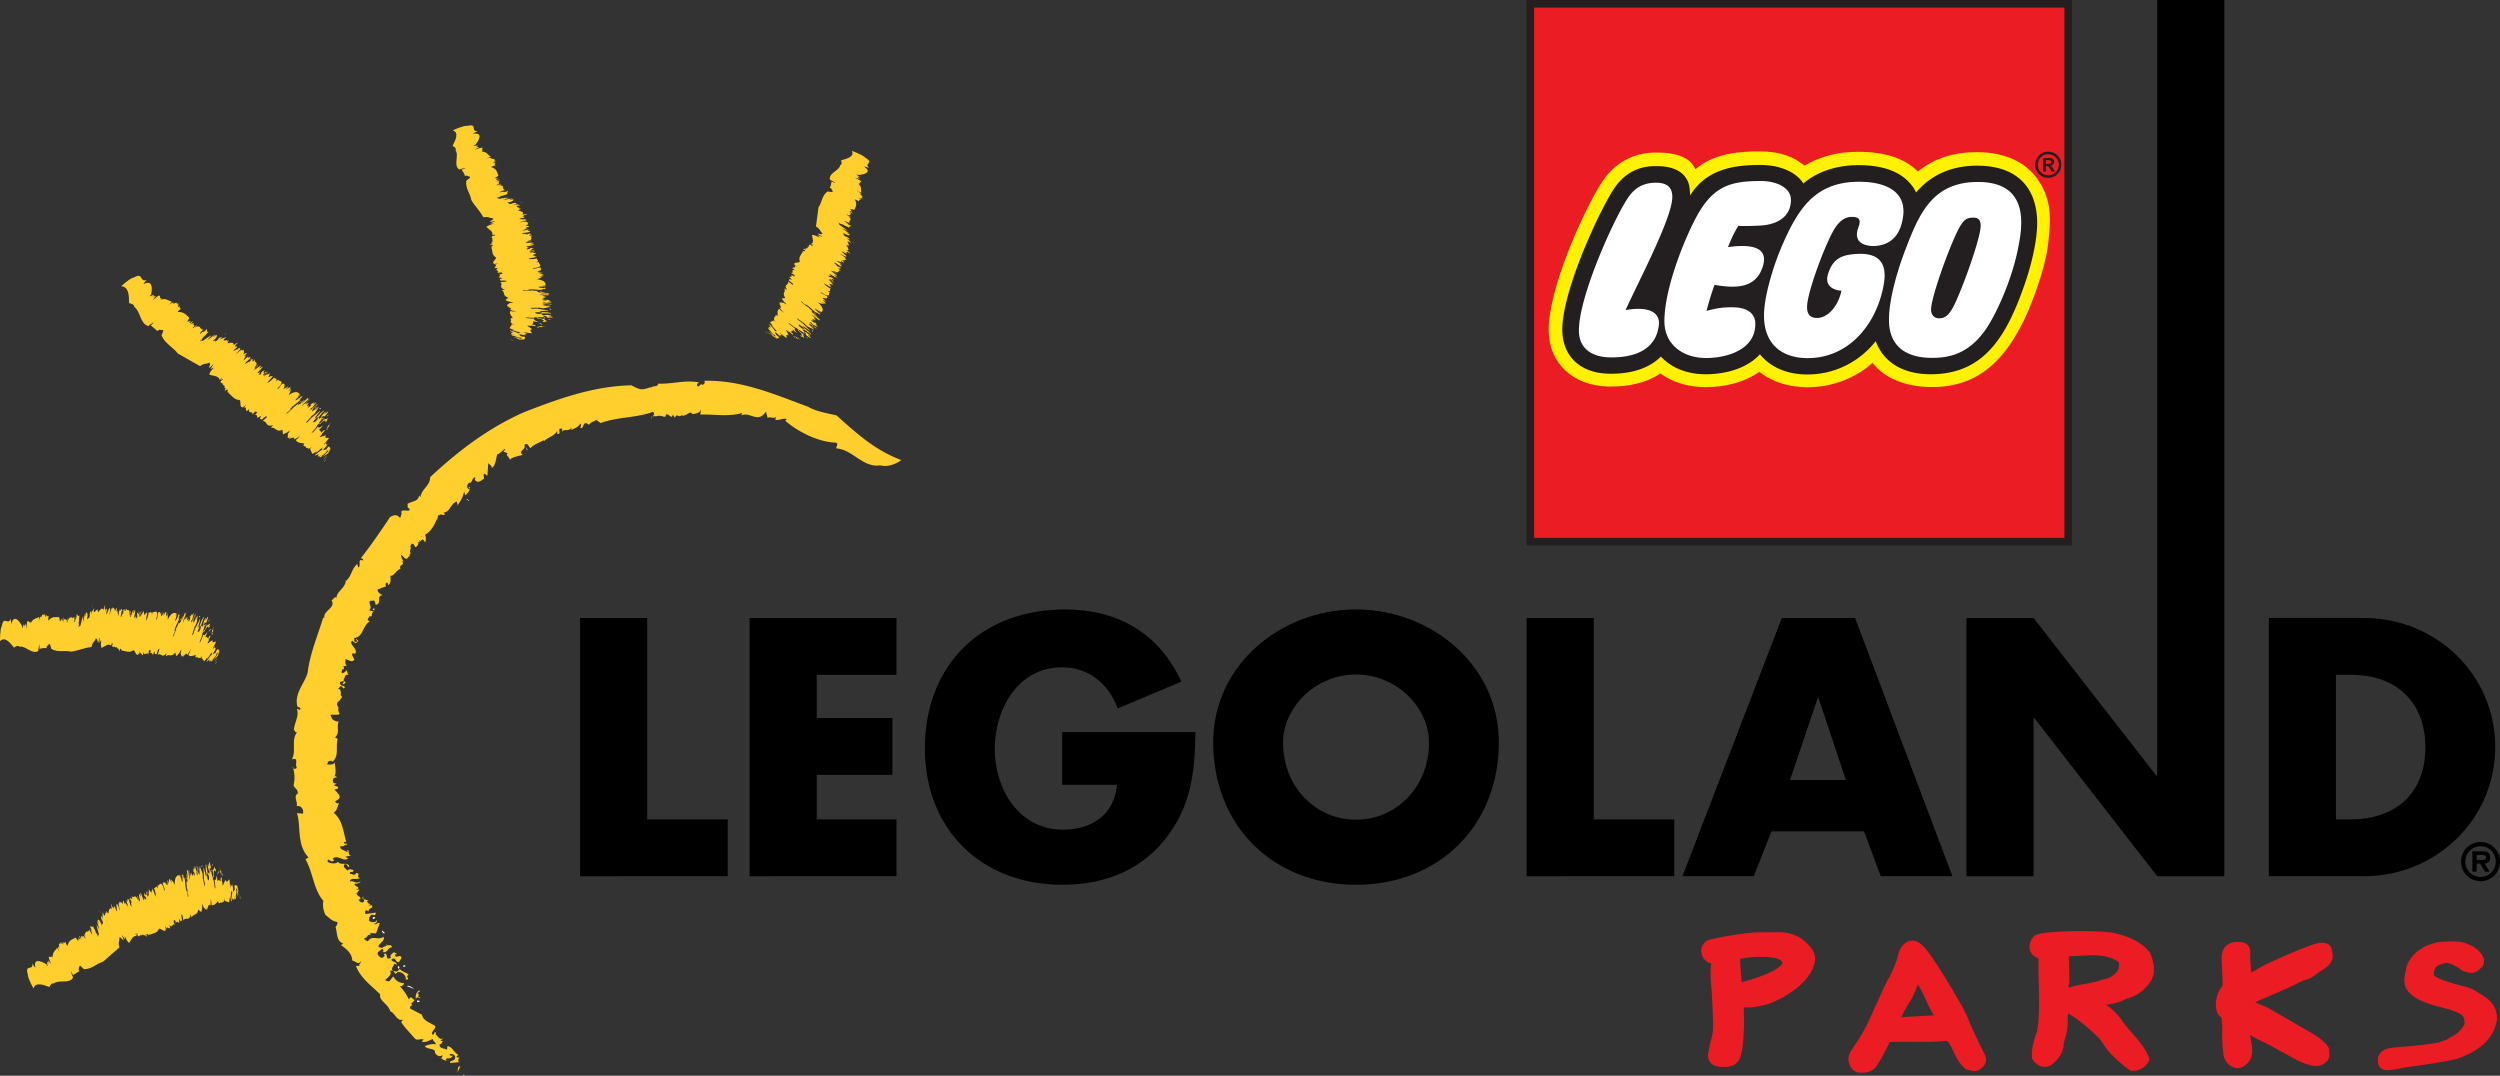
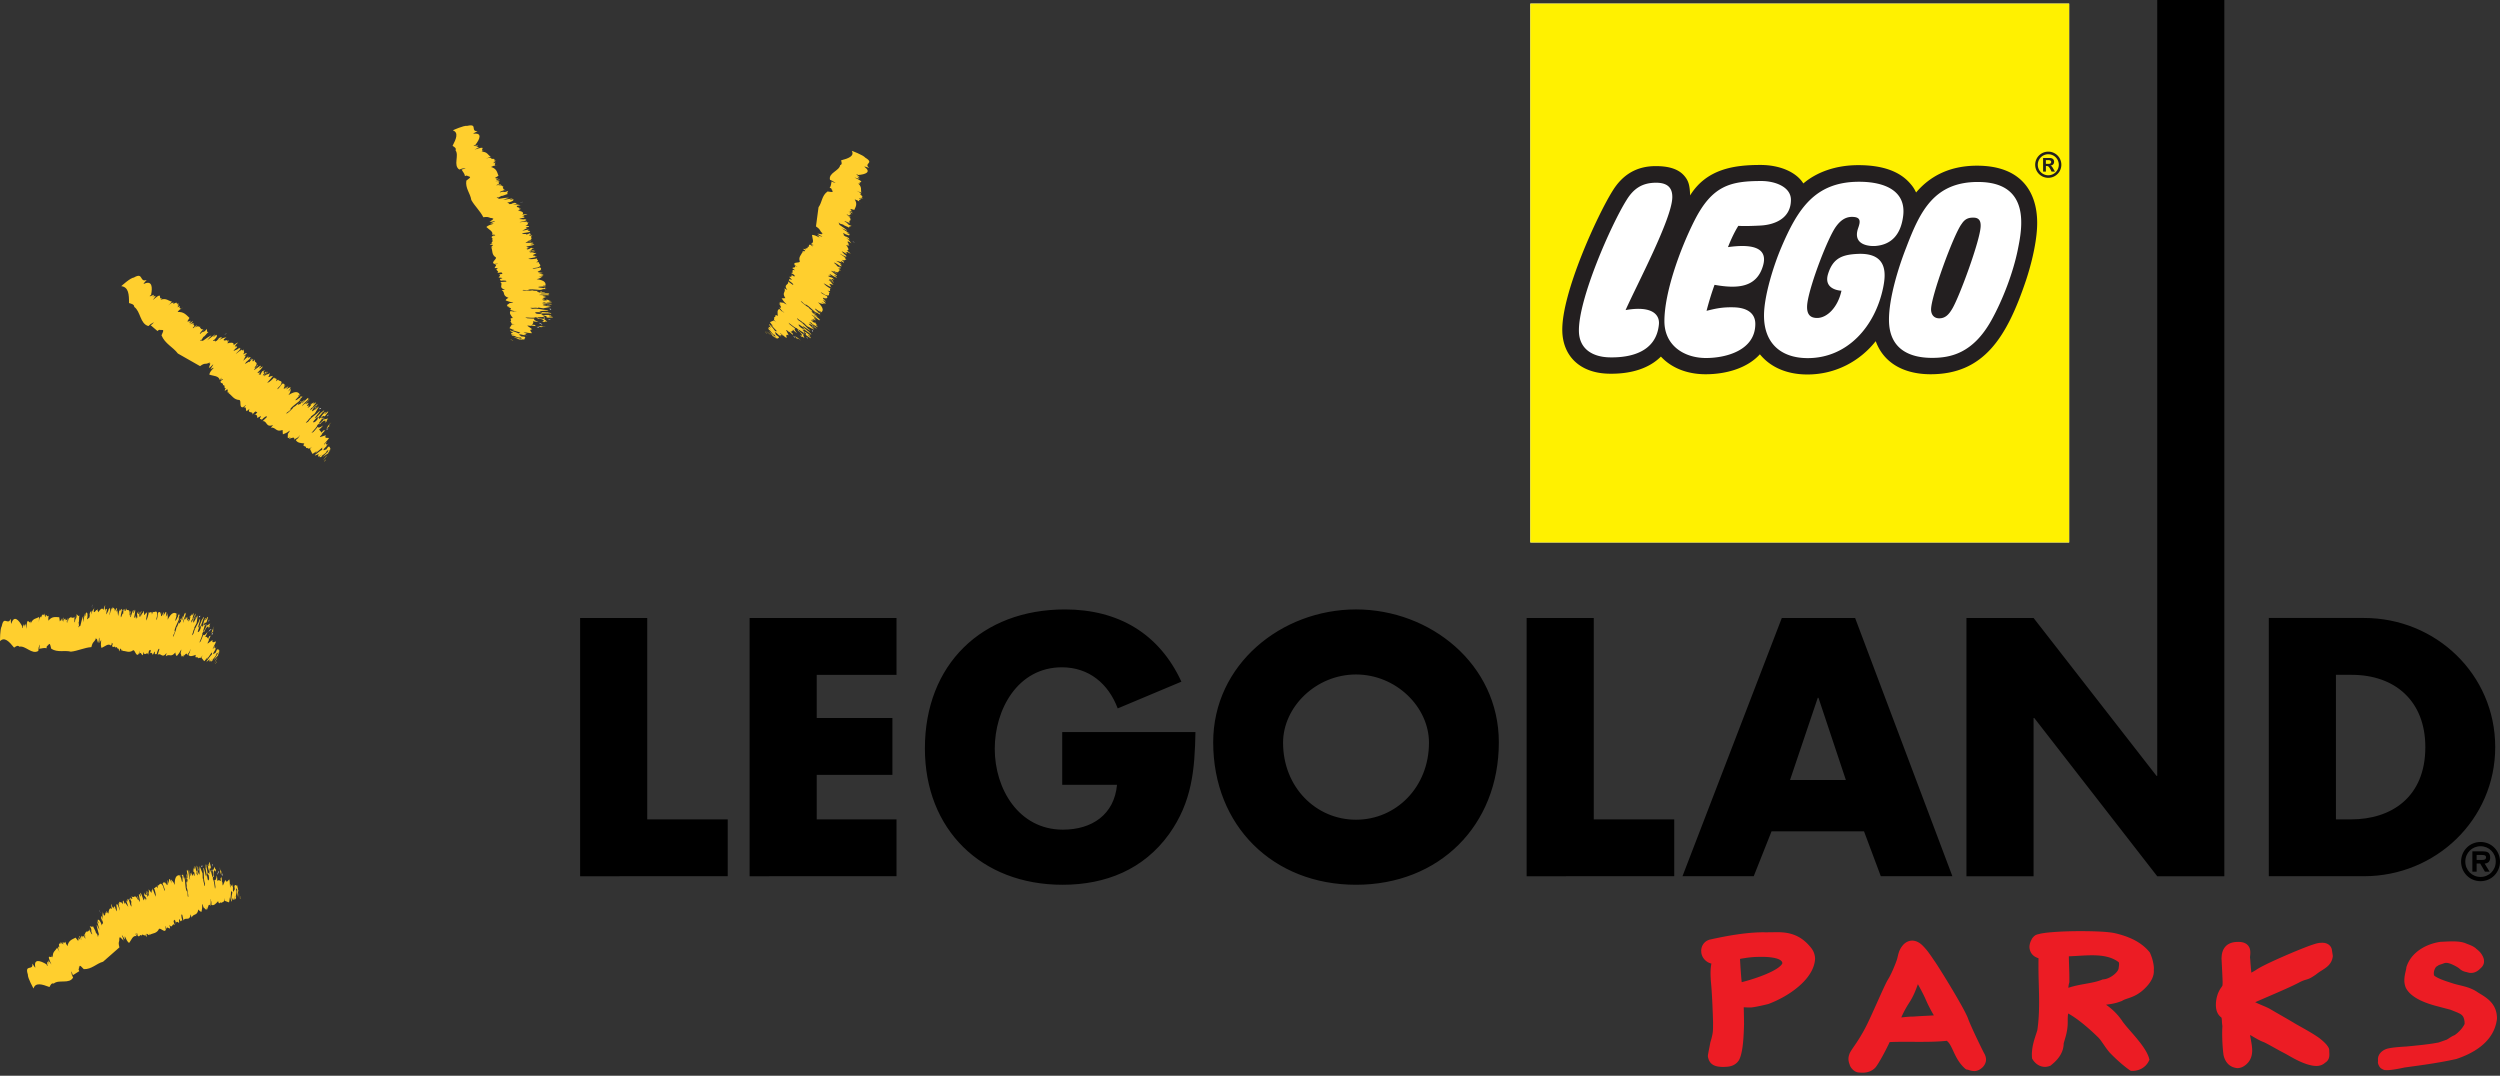
<svg xmlns="http://www.w3.org/2000/svg" xmlns:ns1="http://www.inkscape.org/namespaces/inkscape" xmlns:ns2="http://sodipodi.sourceforge.net/DTD/sodipodi-0.dtd" ns1:export-ydpi="300" ns1:export-xdpi="300" ns1:export-filename="C:\Users\allpu\Downloads\Legoland_Parks_logo.png" ns1:version="1.0 (4035a4fb49, 2020-05-01)" ns2:docname="legoland_parks_logo.svg" id="svg945" version="1.1" viewBox="0 0 300 129.09" height="129.09" width="300">
  <rect x="0" y="0" width="300" height="129.09" fill="#333333" stroke="none" />
  <defs id="defs949" />
  <ns2:namedview scale-x="1" ns1:current-layer="svg945" ns1:window-maximized="0" ns1:window-y="74" ns1:window-x="2037" ns1:cy="141.999" ns1:cx="225.12019" ns1:zoom="1" showgrid="false" id="namedview947" ns1:window-height="967" ns1:window-width="1685" ns1:pageshadow="2" ns1:pageopacity="0" guidetolerance="10" gridtolerance="10" objecttolerance="10" borderopacity="1" bordercolor="#666666" pagecolor="#00ffff" />
  <path style="stroke-width:0.455" id="path893" d="M 183.641,0.434 V 65.099 h 64.659 V 0.434 Z" fill="#ffffff" />
  <path style="stroke-width:0.455" id="path895" d="M 183.641,0.434 V 65.099 h 64.659 V 0.434 Z m 60.358,26.88 c -0.107,2.016 -0.745,4.525 -1.316,6.2 -2.274,6.759 -4.906,10.943 -11.01,10.943 -1.797,0 -4.984,-0.476 -6.16,-3.674 l -0.28,-0.756 -0.498,0.633 c -1.91,2.42 -4.749,3.814 -7.784,3.828 -2.33,0.008 -4.2,-0.77 -5.41,-2.26 l -0.336,-0.406 -0.353,0.389 c -1.294,1.428 -3.545,2.245 -6.177,2.245 -2.066,0 -3.853,-0.7 -5.029,-1.977 l -0.319,-0.347 -0.336,0.336 c -1.305,1.319 -3.365,1.982 -5.947,1.924 -3.142,-0.076 -5.057,-1.829 -5.113,-4.69 -0.101,-4.413 4.172,-13.695 5.941,-16.518 1.148,-1.885 2.722,-2.797 4.822,-2.797 1.434,0 2.408,0.297 2.99,0.913 0.526,0.56 0.633,1.03 0.683,2.167 l 0.057,1.467 0.778,-1.249 c 1.876,-3.019 4.979,-3.436 8.059,-3.436 2.139,0 4.004,0.787 4.754,2.002 l 0.28,0.451 0.404,-0.341 c 1.579,-1.347 3.819,-2.092 6.3,-2.092 2.705,0 4.665,0.672 5.841,1.999 0.263,0.302 0.442,0.513 0.683,1.025 l 0.302,0.633 0.454,-0.535 c 1.714,-2.03 4.06,-3.058 6.967,-3.058 2.301,0 4.049,0.61 5.197,1.817 1.433,1.515 1.634,3.646 1.556,5.164 z" fill="#fff100" />
-   <path style="stroke-width:0.455" id="path897" d="M 183.641,0.455 V 65 h 64.545 V 0.455 Z M 245.709,29.762 c -0.29,2.348 -1.878,6.697 -2.722,8.438 -2.264,4.665 -5.283,8.245 -11.114,8.245 -3.114,0 -5.674,-0.992 -7.167,-2.898 -2.191,1.918 -4.903,2.924 -7.826,2.924 -2.253,0 -4.243,-0.648 -5.758,-1.85 -1.671,1.179 -3.93,1.836 -6.434,1.836 -2.091,0 -3.975,-0.573 -5.445,-1.634 -1.632,1.085 -3.762,1.621 -6.272,1.56 -4.165,-0.098 -7.049,-2.745 -7.127,-6.582 -0.112,-5.1 4.187,-14.436 6.211,-17.667 1.515,-2.487 3.824,-3.829 6.664,-3.829 3.075,0 4.187,0.88 4.735,1.999 2.37,-2.015 5.518,-2.132 7.759,-2.132 2.471,0 4.025,0.657 5.339,1.707 1.828,-1.093 3.919,-1.663 6.406,-1.663 3.181,0 5.545,0.744 7.195,2.37 1.929,-1.599 4.332,-2.328 7.032,-2.328 3.567,0 5.915,1.289 7.29,3.203 1.945,2.702 1.593,5.424 1.235,8.303 z" fill="#ec1c24" />
-   <path style="stroke-width:0.455" id="path899" d="m 183.182,0 v 65.454 h 65.454 V 0 Z M 247.727,0.909 V 64.545 H 184.091 V 0.909 Z" fill="#231f20" />
  <path style="stroke-width:0.455" id="path901" d="m 245.505,19.665 v -0.448 h 0.302 c 0.224,0 0.336,0.078 0.336,0.224 0,0.112 -0.073,0.224 -0.303,0.224 h -0.335 z m 1.087,0.924 -0.19,-0.325 c -0.162,-0.291 -0.207,-0.333 -0.347,-0.381 v -0.011 c 0.275,-0.034 0.437,-0.207 0.437,-0.454 0,-0.257 -0.162,-0.456 -0.515,-0.456 h -0.806 v 1.627 h 0.336 v -0.666 h 0.062 c 0.14,0 0.201,0.017 0.263,0.081 0.067,0.065 0.163,0.205 0.224,0.322 l 0.129,0.263 z m -0.801,-2.078 a 1.259,1.259 0 0 1 1.265,1.26 1.266,1.266 0 0 1 -1.265,1.263 1.256,1.256 0 0 1 -1.255,-1.263 1.25,1.25 0 0 1 1.255,-1.26 z m 0,-0.314 a 1.568,1.568 0 0 0 -1.568,1.574 c 0,0.868 0.7,1.568 1.568,1.568 a 1.571,1.571 0 1 0 0,-3.142 z m -8.546,1.685 c -3.388,0 -5.729,1.341 -7.314,3.217 -0.269,-0.563 -0.47,-0.809 -0.756,-1.131 -1.294,-1.465 -3.383,-2.15 -6.177,-2.15 -2.738,0 -5.018,0.854 -6.597,2.198 -0.824,-1.339 -2.778,-2.221 -5.141,-2.221 -3.086,0 -6.451,0.437 -8.445,3.655 -0.044,-1.159 -0.151,-1.773 -0.801,-2.461 -0.795,-0.837 -2.072,-1.056 -3.321,-1.056 -2.268,0 -3.976,0.991 -5.208,3.013 -1.781,2.85 -6.11,12.225 -6.009,16.767 0.062,2.935 2.033,5.046 5.55,5.13 2.749,0.067 4.911,-0.672 6.283,-2.055 1.232,1.339 3.114,2.122 5.365,2.122 2.504,0 5.024,-0.75 6.513,-2.397 1.255,1.54 3.231,2.439 5.763,2.425 3.321,-0.017 6.233,-1.59 8.137,-3.998 1.041,2.845 3.69,3.97 6.585,3.97 6.339,0 9.123,-4.357 11.441,-11.25 0.521,-1.551 1.221,-4.144 1.333,-6.323 0.195,-3.62 -1.339,-7.454 -7.202,-7.454 z m -42.175,17.327 c 3.276,-0.571 4.105,0.616 3.999,1.714 -0.308,3.287 -3.326,4.021 -5.942,3.96 -1.904,-0.045 -3.606,-0.913 -3.657,-3.12 -0.084,-3.855 3.853,-12.779 5.701,-15.736 0.857,-1.405 1.899,-2.1 3.561,-2.1 1.574,0 1.966,0.809 1.944,1.778 -0.062,2.584 -4.239,10.435 -5.606,13.504 z m 10.674,-3.03 a 35.448,35.448 0 0 0 -0.958,3.12 c 1.075,-0.269 1.887,-0.456 3.265,-0.42 1.579,0.039 2.587,0.689 2.587,1.994 0,3.158 -3.489,4.088 -5.914,4.088 -2.66,0 -4.995,-1.518 -4.995,-4.424 0,-3.41 1.848,-8.58 3.584,-12.024 2.128,-4.228 4.301,-4.791 8.053,-4.791 1.646,0 3.545,0.705 3.545,2.26 0,2.156 -1.825,2.98 -3.64,3.083 -0.773,0.042 -1.96,0.087 -2.671,0.036 0,0 -0.61,0.918 -1.243,2.554 3.349,-0.47 4.771,0.291 4.206,2.229 -0.762,2.621 -3.035,2.795 -5.819,2.296 z m 16.492,-8.154 c -0.901,0 -1.495,0.577 -1.938,1.193 -0.974,1.366 -3.074,6.838 -3.405,9.084 -0.224,1.54 0.442,1.854 1.165,1.854 1.165,0 2.475,-1.232 2.918,-3.271 0,0 -2.218,-0.05 -1.607,-2.019 0.594,-1.907 1.725,-2.321 3.59,-2.4 3.679,-0.151 3.315,2.568 3.024,4.021 -0.958,4.704 -4.307,8.487 -9.05,8.487 -3.237,0 -5.253,-1.795 -5.253,-5.105 0,-2.357 1.165,-6.059 2.094,-8.221 1.971,-4.609 4.044,-7.837 9.313,-7.837 3.164,0 5.662,1.136 5.292,4.102 -0.269,2.173 -1.355,3.45 -3.332,3.604 -0.554,0.042 -2.817,-0.014 -2.066,-2.153 0.263,-0.75 0.37,-1.338 -0.745,-1.338 z m 19.909,3.892 c -0.555,2.772 -1.809,6.056 -3.17,8.504 -2.218,3.99 -4.911,4.55 -7.269,4.522 -2.352,-0.028 -5.006,-0.896 -5.029,-4.528 -0.012,-2.607 1.115,-6.286 2.066,-8.7 1.663,-4.374 3.366,-7.941 8.742,-7.877 6.267,0.076 5.152,5.651 4.66,8.079 z m -4.469,-2.733 c -0.067,1.672 -2.52,8.367 -3.394,9.845 -0.376,0.641 -0.801,1.17 -1.568,1.17 -0.672,0 -0.969,-0.476 -0.985,-1.02 -0.051,-1.51 2.722,-9.084 3.674,-10.315 0.42,-0.65 0.885,-0.756 1.428,-0.748 0.784,0.009 0.868,0.577 0.845,1.067 z" fill="#231f20" />
  <g transform="matrix(0.455,0,0,0.455,-0.908,-0.91)" id="g937" fill="#ffffff">
    <path style="fill:#ffcf2e;fill-opacity:1" id="path903" d="m 65.325,238.983 c 0.228,-0.271 -0.08,-0.961 0.16,-0.443 -0.05,0.456 -0.102,0.795 -0.16,0.443 z M 9.341,259.004 c -0.909,-2.84 1.45,-0.856 1.188,-2.834 0.022,-0.148 0.792,1.368 0.78,0.936 -0.481,-2.316 1.278,-1.798 2.945,-0.782 l 0.179,0.425 c 0.311,0.185 -0.24,-1.214 0.031,-1.127 l 0.401,0.733 c -0.407,-0.807 0.095,-0.524 -0.167,-1.146 l 0.862,1.176 -0.406,-0.93 c -0.927,-2.254 0.73,-0.209 0.477,-1.503 l 0.293,0.579 c -0.136,-1.602 0.733,-1.768 1.13,-2.6 l 0.669,1.251 c -0.484,-0.961 -0.407,-1.306 -0.333,-1.59 0.604,0.924 -0.175,-1.047 0.317,-0.635 l 0.099,0.228 c -0.394,-1.103 0.542,0.462 0.012,-0.826 l 0.505,0.708 c -0.669,-1.404 0.604,0.585 0.357,-0.172 l -0.154,-0.284 c -0.061,-0.4 0.37,0.259 0.355,-0.037 l 0.095,0.154 c 0.068,-0.505 0.622,0.179 0.052,-0.887 0.545,0.807 -0.046,0.524 0.758,1.694 0.265,-1.564 1.287,-1.78 2.147,-2.242 l 0.681,0.881 c -0.021,-0.252 0.225,-0.357 0.025,-0.949 l 0.413,0.554 c 0.36,0.327 -0.432,-1.275 -0.01,-0.875 l 0.453,1.072 c -0.277,-0.918 -0.009,-0.881 0.028,-1.245 l 0.255,0.665 c -0.286,-1.053 0.447,0.025 0.314,-0.665 l 0.25,0.659 c 0.647,0.622 -0.573,-1.356 -0.117,-1.023 l 0.305,0.727 c -0.348,-1.245 0.194,-1.047 0.218,-1.546 l 0.12,0.265 c 0.169,-0.265 0.591,-0.031 0.607,-0.666 0.234,0.234 0.718,1.552 0.856,1.195 -0.622,-1.257 0.176,-0.727 -0.665,-2.089 0.314,0.098 0.887,0.407 0.822,-0.098 0.132,0.53 0.844,1.497 0.718,1.688 l 0.505,0.715 c 0.225,0.524 -0.225,-0.117 0.129,0.517 0.068,-0.093 0.083,-0.727 0.262,-0.561 -0.203,-0.856 -0.742,-2.39 -0.545,-2.68 0.105,0.548 0.733,1.368 0.748,1.62 l -0.758,-2.6 c 0.062,-0.105 0.486,0.992 0.468,0.604 l -0.293,-0.862 c 0.105,0.136 0.24,-0.48 0.86,0.752 l 0.283,0.733 0.132,-0.61 0.08,0.167 c 0.2,0.141 0.086,-0.678 -0.355,-1.325 -0.098,-0.006 0.376,0.746 0.09,0.431 -0.253,-0.764 -0.148,-1.06 0.018,-1.146 l 0.332,0.924 c -0.221,-1.084 -0.117,-1.503 -0.046,-2.033 -0.265,-0.604 0.397,1.134 0.216,0.838 0.705,0.684 0.154,-1.485 0.976,-0.382 0,0.117 -0.407,-0.85 -0.33,-0.684 0.197,0.013 0.573,0.887 0.536,0.517 0.234,0.505 0.056,-0.221 0.095,-0.424 -0.108,-0.389 0.136,0.234 0.068,0.332 -0.044,-0.499 0.216,-1.546 0.884,-0.949 -0.154,-0.332 -0.324,-1.337 -0.231,-1.337 l 0.314,0.813 c 0.277,0.444 0.234,-0.191 0.539,0.486 -0.246,-1.041 -0.298,1.103 -0.388,0.265 0.345,0.635 -0.225,-1.41 0.191,-0.302 0.144,-0.098 -0.08,-1.06 0.388,-0.388 -0.098,-0.105 0.342,1.164 0.443,1.047 l -0.028,-0.752 -0.021,-0.375 c -0.32,-0.783 0.25,0.018 -0.203,-0.819 0.296,0.628 0.167,-0.536 0.681,0.764 l 0.394,1.029 c 0.067,-0.117 -0.286,-1.14 -0.397,-1.621 l 0.225,0.443 c -0.631,-1.564 0.29,0.031 -0.093,-1.219 0.428,0.45 0.545,-0.185 1.038,0.745 -0.034,-0.542 -0.12,-1.164 0.2,-0.912 l 0.117,0.573 c 0.302,0.413 0.16,-0.018 0.163,-0.314 0.071,0.247 0.598,0.819 0.942,1.312 l -0.613,-1.872 c 0.758,1.478 0.046,-1.189 0.795,0.148 l 0.354,1.189 c 0.754,1.491 -0.154,-1.245 0.376,-0.592 l -0.561,-1.263 c 0.419,0.758 0.065,-0.869 0.551,0.45 -0.102,-0.499 0.447,0.32 -0.064,-0.918 0.804,0.918 0.727,-0.985 1.817,1.189 -0.025,-0.234 0.194,-0.074 -0.074,-0.708 -0.357,-0.672 0.059,0.548 -0.157,0.086 l -0.141,-0.585 c 0.231,0.24 0.36,0.302 0.637,1.398 0.558,0.677 -0.517,-2.255 0.016,-1.879 0.179,0.53 0.277,0.715 0.345,0.592 l -0.132,-0.961 c 0.305,0.129 0.56,1.152 0.887,2.033 0.065,-0.191 0.225,-0.209 0.04,-0.887 l 0.549,1.072 c -0.394,-0.77 -0.096,-0.579 -0.12,-0.813 l 0.025,0.234 c 0.157,0.375 0.209,0.086 0.24,-0.044 -0.213,-0.548 -0.431,-0.72 -0.566,-0.85 l -0.031,-0.85 c 0.283,0.887 0.416,0.554 0.545,0.616 0.173,0.141 -0.151,-0.826 -0.111,-0.813 0.16,0.449 0.206,0.018 0.342,0.677 0.016,0.166 -0.24,-0.407 -0.16,0.012 0.191,0.314 0.459,1.109 0.404,0.474 -0.037,-0.468 -0.628,-1.713 -0.222,-1.238 l 0.197,0.924 0.357,0.382 -0.267,-0.801 0.151,0.37 c -0.231,-0.862 0.216,-0.37 -0.062,-1.33 0.074,-0.117 0.404,0.48 0.533,0.542 l 0.003,0.074 c 0.277,0.425 0.329,0.062 0.246,-0.511 l 0.056,0.172 c 0.086,0.044 0.194,-0.136 0.124,-0.628 0.363,0.548 1.056,3 0.902,1.928 0.151,-0.086 -0.228,-1.565 -0.462,-2.045 0.474,0.431 0.394,-0.992 1.072,0.154 l -0.126,-0.752 c 0.539,0.16 0.638,-1.287 1.472,0.173 l 0.382,1.268 c -0.114,-0.758 0.355,0.703 0.016,-0.542 -0.234,-0.727 -0.33,-1.084 -0.542,-1.33 0.139,-0.493 0.546,-0.623 0.909,0.031 l -0.191,-0.795 c 0.33,1.176 0.582,1.306 0.613,0.85 l -0.185,-0.714 0.314,0.708 c -0.009,-0.247 -0.366,-1.51 -0.016,-0.869 l 0.262,0.758 c -0.009,-0.628 -0.058,-1.67 0.287,-1.103 l 0.431,1.004 -0.219,-1.053 c 0.469,0.548 0.681,0.585 1.017,1.466 -0.086,-2.316 0.659,-2.593 1.296,-2.581 l 0.111,0.542 c 0.283,0.468 -0.144,-0.961 0.062,-0.61 l 0.416,1.743 c 0.363,0.518 0.067,-1.004 0.16,-1.281 -0.142,-0.708 -0.013,0.487 -0.197,-0.425 -0.03,-0.252 0.45,0.481 0.235,-0.604 l 0.367,1.651 0.018,-0.554 c 0.456,1.219 0.132,2.328 0.671,3.831 l 0.083,-0.197 c 0.376,1.097 -0.028,1.343 0.366,1.663 0.006,-0.566 -0.234,-2.15 -0.462,-2.593 0.216,-0.37 -0.453,-2.594 -0.117,-2.575 0.225,0.609 -0.218,0.209 0.04,1.072 0.342,0.838 0.185,-0.548 0.385,-0.278 -0.237,-0.37 -0.354,-1.484 -0.302,-1.706 0.274,0.474 0.12,1.047 0.372,1.109 l -0.267,-1.54 c -0.222,-1.436 0.323,0.332 0.215,-0.789 0.284,0.973 0.256,2.347 0.607,2.778 -0.243,-0.936 0.034,-1.361 -0.397,-2.753 0.157,0.252 0.324,1.004 0.376,1.608 0.262,0.554 -0.018,-1.824 0.416,0.056 l -0.151,-0.986 0.397,1.041 c 0.126,-0.006 0.132,-1.417 0.413,0.062 0.009,-0.16 0.302,-0.16 -0.003,-1.158 -0.298,-0.579 -0.055,0.801 -0.425,-0.561 0.344,1.097 0.225,-0.209 0.256,-0.609 l 0.126,0.566 c 0.018,-0.24 0.185,-0.142 0.105,-0.776 l 0.188,0.85 -0.102,-0.887 c 0.169,-0.486 0.348,1.521 0.539,1.214 l -0.056,0.72 c 0.013,-0.16 0.247,0.647 0.308,0.339 l -0.268,-2.409 c 0.074,-0.382 0.225,0.881 0.213,0.037 l -0.003,1.004 c 0.021,0.264 0.357,1.287 0.53,1.226 0.061,-0.308 0.043,-1.497 -0.219,-1.891 0.09,-0.037 0.302,0.419 0.332,1.023 l -0.086,-1.392 0.785,1.965 0.046,1.38 0.12,-0.019 c 0.025,1.103 0.216,0.801 0.317,1.947 0.111,0.16 0.142,-0.24 0.17,-0.56 -0.542,-1.768 -0.129,-2.514 -0.459,-4.14 0.299,-0.486 0.847,3.998 0.823,1.386 -0.126,-0.431 -0.136,-1.706 -0.293,-1.201 0.253,0.154 -0.089,-1.669 0.281,-1.01 -0.099,0.689 0.449,1.651 0.308,2.661 -0.059,-0.548 -0.216,-0.4 -0.234,-0.246 0.185,0.628 0.228,1.675 0.447,1.657 0.111,-0.167 0.29,-0.216 0.141,-1.078 -0.135,-0.942 -0.194,0.117 -0.24,-0.85 0.235,-0.351 0.469,1.091 0.361,-0.604 -0.157,0.148 -0.333,-0.826 -0.419,-1.479 l 0.16,-0.413 0.04,0.635 c 0.394,0.425 -0.049,-1.152 0.305,-1.011 l 0.305,1.232 c 0.056,1.084 -0.53,-0.431 -0.247,1.312 0.209,0.05 0.17,-0.843 0.422,-0.4 l -0.105,0.351 c 0.083,0.056 0.431,2.372 0.554,0.986 l -0.098,-1.281 0.545,-1.017 c 0.083,1.287 0.394,0.098 0.283,1.423 -0.179,-0.746 -0.659,-0.628 -0.637,0.604 0.286,1.503 -0.281,-0.197 -0.17,1.337 0.259,0.019 0.413,1.516 0.561,2.483 l 0.12,-0.499 c -0.071,-0.93 -0.16,-0.912 -0.268,-1.855 0.308,0.228 0.521,-0.308 0.598,-1.219 0.138,0.45 0.194,1.373 0.092,1.472 0.305,-0.302 0.681,-0.191 1.016,0.061 -0.32,-1.497 0.33,-0.382 0.099,-1.626 -0.197,-0.326 -0.431,-1.38 -0.382,-2.07 l 0.114,0.973 c 0.086,-0.826 0.314,1.306 0.363,0 -0.286,0.512 0.065,1.842 0.086,3.031 0.172,-0.684 0.046,0.838 0.259,0.819 l 0.641,-1.472 c 0.357,1.091 0.77,-0.037 1.05,-0.105 0.157,0.592 0.095,1.935 0.249,2.156 0.175,-0.037 -0.163,-1.435 0.111,-0.843 l -0.018,0.271 c 0.077,-0.314 0.486,0.875 0.548,-1.053 l -0.071,1.454 c 0.052,0.129 0.093,-0.203 0.132,-0.357 l -0.012,1.207 c 0.16,0.992 0.326,-0.179 0.499,-0.234 l -0.108,-0.85 c 0.302,-0.69 0.496,0.154 0.789,-0.173 l -0.025,0.838 0.178,-0.512 c -0.059,0.813 0.083,1.33 0.188,0.641 l -0.471,2.088 0.086,-1.848 c -0.05,-0.715 -0.32,-0.469 -0.37,0.344 l 0.188,-0.413 c 0.015,1.171 -0.136,1.133 -0.213,1.922 0.049,-0.055 0.117,0.29 0.132,-0.08 -0.105,0.579 -0.204,0.677 -0.367,0.715 l -0.012,-1.053 c -0.018,1.029 -0.172,1.355 -0.373,1.084 -0.154,-1.183 -0.37,0.794 -0.597,0.48 0.074,-1.047 0.185,-1.891 0.326,-2.322 -0.16,-0.512 -0.169,0.037 -0.329,-0.474 -0.062,0.788 -0.09,1.978 -0.265,2.464 l -0.031,-0.77 c -0.166,0.407 -0.129,1.547 -0.351,1.343 l -1.06,-0.394 -0.056,-0.758 c -0.059,1.651 -0.493,0.641 -0.65,1.38 -0.425,-0.715 -0.712,0.782 -1.023,-0.524 -0.585,0.634 -1.05,1.244 -1.737,1.004 l -0.049,-1.109 c -0.003,0.826 -0.17,-0.634 -0.265,-0.456 0.265,0.869 0.006,1.152 0.031,1.836 -0.422,-0.862 -0.654,0.136 -0.773,0.985 l -0.139,-0.758 c -0.012,1.491 -0.533,0.32 -0.902,0.167 -0.096,-0.308 -0.287,-1.004 -0.37,-0.893 0.052,1.257 -0.056,1.201 -0.163,2.014 -0.185,0.049 -0.545,-0.179 -0.835,-0.609 -0.345,1.872 -1.287,0.954 -1.774,2.15 l -0.262,-0.869 c -0.243,2.045 -1.518,0.548 -1.867,1.645 l -0.345,-1.503 c -0.314,-0.413 -0.324,0.493 0.016,1.534 -0.314,-0.413 -0.262,0.831 -0.727,-0.363 -0.271,-0.234 -0.037,0.739 -0.136,0.973 -0.542,-0.462 -0.653,-0.339 -0.923,0.08 l 0.117,0.056 c -0.059,-0.333 -0.247,-0.961 -0.363,-1.023 -0.009,0.455 -0.616,-0.228 0.059,1.484 -0.696,-0.875 -0.623,1.146 -1.429,-0.098 l 0.185,0.93 c -0.32,0.142 -0.992,-0.714 -0.988,0.197 -0.132,-0.222 -0.185,-0.844 -0.339,-0.844 l 0.194,0.924 c -0.234,1.078 -1.398,-0.536 -1.814,-0.123 -0.551,1.226 -1.62,1.078 -2.402,1.522 l -0.124,-0.351 c 0.225,1.423 -1.173,-1.115 -0.635,0.942 -0.191,-0.296 -0.311,-0.061 -0.524,-0.745 0.145,1.016 -0.973,-0.665 -0.825,0.647 l 0.006,-0.216 c -0.626,-0.622 -0.493,0.542 -1.109,0 l -0.136,-0.64 c -0.397,-0.598 0.277,1.577 -0.468,-0.037 -0.071,0.049 0.286,0.85 0.311,0.782 -1.011,-0.314 -1.371,1.084 -1.981,1.793 -0.973,-0.739 -1.216,-2.741 -1.134,-1.33 -0.169,-0.296 0.247,0.64 0.093,0.302 0.031,0.53 -1.057,-1.713 -0.804,-0.807 0.484,0.985 0.163,0.597 0.425,1.214 -0.622,-0.505 -1.087,-1.374 -1.023,-0.493 l -0.216,-0.542 c 0.342,1.626 -0.378,0.986 0.124,2.815 l -4.309,3.782 c -1.784,0.486 -2.982,2.027 -5.092,1.965 -1.084,-1.146 -1.106,-1.103 -1.232,-0.32 l -0.237,-0.48 c 0.564,1.103 -0.237,0.265 0.281,1.33 l -1.709,1.078 c 0.033,-0.167 -0.404,-1.084 -0.481,-0.955 l 0.259,0.764 -0.185,-0.29 0.487,1.091 c -1.004,1.798 -3.777,0.419 -5.104,1.583 -0.613,-0.24 -0.878,0.462 -1.127,0.911 -1.987,-0.758 -3.73,-1.269 -4.202,0.394 0.002,0.006 -1.586,-2.778 -1.5,-3.708 z M 65.06,239.125 c -0.025,-0.616 -0.173,-0.943 -0.025,-1.781 z" />
    <path id="path905" d="m 60.609,233.057 c 0.006,0.185 -0.083,-0.246 -0.105,-0.344 0.052,-0.056 0.077,-0.579 0.142,-0.265 z m -1.223,-0.283 c -0.031,-0.554 0.191,-1.01 0.342,-1.09 z m -1.367,-2.181 c -0.155,-0.462 -0.157,-0.708 -0.016,-0.702 z m 0.058,1.257 -0.262,-0.616 c 0.059,0.481 0.188,-0.302 0.262,0.616 z m -2.729,-1.393 c -0.056,0.049 -0.098,0.53 -0.252,-0.061 0.126,0.406 0.163,-0.746 0.252,0.061 z m -0.949,1.066 -0.086,0.043 -0.065,-0.708 z m -18.24,7.701 0.006,-0.296 0.188,0.523 z m -7.685,3.338 c 0.043,0.363 -0.284,-0.438 -0.336,-0.499 0.068,-0.098 0.247,0.629 0.336,0.499 z m -2.874,4.393 0.025,-0.031 0.484,1.022 z" />
    <g id="g911">
      <path style="fill:#ffcf2e;fill-opacity:1" id="path907" d="m 58.807,176.919 c 0.326,-0.129 0.419,-0.869 0.357,-0.308 -0.268,0.37 -0.484,0.635 -0.357,0.308 z M 2.466,167.118 c 0.561,-2.92 1.621,-0.037 2.326,-1.897 0.086,-0.117 0.028,1.583 0.218,1.202 0.681,-2.261 1.922,-0.949 2.846,0.751 l -0.049,0.456 c 0.175,0.314 0.366,-1.176 0.554,-0.967 l -0.006,0.831 c 0.034,-0.9 0.327,-0.407 0.397,-1.078 l 0.17,1.448 0.098,-1.011 c 0.277,-2.421 0.712,0.173 1.106,-1.078 l -0.028,0.647 c 0.64,-1.467 1.451,-1.189 2.178,-1.719 l -0.028,1.417 c 0.046,-1.072 0.271,-1.337 0.468,-1.546 0.074,1.096 0.345,-1.004 0.567,-0.401 l -0.025,0.247 c 0.185,-1.152 0.24,0.665 0.397,-0.715 l 0.093,0.862 c 0.102,-1.552 0.231,0.807 0.382,0.025 l 0.003,-0.32 c 0.139,-0.382 0.191,0.407 0.317,0.142 l 0.006,0.179 c 0.296,-0.406 0.44,0.456 0.462,-0.745 0.077,0.967 -0.286,0.431 -0.16,1.848 0.958,-1.238 1.921,-0.93 2.861,-0.911 l 0.157,1.103 c 0.102,-0.234 0.36,-0.203 0.471,-0.819 l 0.08,0.684 c 0.151,0.462 0.243,-1.324 0.406,-0.764 l -0.123,1.152 c 0.2,-0.93 0.406,-0.77 0.61,-1.072 l -0.102,0.708 c 0.259,-1.059 0.366,0.234 0.579,-0.425 l -0.102,0.69 c 0.25,0.862 0.16,-1.46 0.389,-0.942 l -0.09,0.782 c 0.299,-1.263 0.659,-0.825 0.918,-1.25 l -0.028,0.29 c 0.265,-0.142 0.512,0.265 0.826,-0.278 0.086,0.314 -0.132,1.701 0.151,1.46 0.074,-1.405 0.496,-0.554 0.435,-2.15 0.218,0.234 0.551,0.788 0.739,0.314 -0.141,0.524 -0.003,1.718 -0.203,1.823 l 0.09,0.869 c -0.059,0.567 -0.136,-0.209 -0.139,0.518 0.098,-0.05 0.416,-0.598 0.486,-0.364 0.235,-0.843 0.512,-2.451 0.814,-2.605 -0.173,0.536 -0.034,1.552 -0.142,1.78 l 0.601,-2.637 c 0.102,-0.061 -0.062,1.103 0.105,0.758 l 0.163,-0.899 c 0.025,0.172 0.434,-0.302 0.366,1.078 0,0.548 -0.182,0.271 -0.114,0.776 l 0.404,-0.468 -0.013,0.185 c 0.102,0.216 0.394,-0.548 0.333,-1.331 -0.08,-0.049 -0.04,0.838 -0.126,0.419 0.148,-0.788 0.375,-0.992 0.557,-0.992 l -0.16,0.973 c 0.33,-1.053 0.619,-1.368 0.93,-1.798 0.065,-0.654 -0.209,1.183 -0.216,0.838 0.262,0.942 0.835,-1.22 0.998,0.141 -0.059,0.105 0.065,-0.936 0.049,-0.751 0.16,0.098 0.059,1.047 0.204,0.708 -0.044,0.554 0.154,-0.167 0.283,-0.32 0.095,-0.401 0,0.271 -0.102,0.32 0.2,-0.456 0.918,-1.245 1.195,-0.394 0.031,-0.37 0.366,-1.33 0.447,-1.281 l -0.126,0.856 c 0.018,0.524 0.286,-0.049 0.222,0.69 0.29,-1.029 -0.78,0.819 -0.453,0.043 -0.016,0.721 0.481,-1.337 0.302,-0.172 0.17,-0.013 0.441,-0.961 0.512,-0.148 -0.031,-0.135 -0.268,1.183 -0.129,1.134 l 0.339,-0.671 0.16,-0.339 c 0.105,-0.838 0.2,0.136 0.219,-0.813 -0.05,0.696 0.397,-0.382 0.209,0.998 l -0.16,1.09 c 0.11,-0.068 0.302,-1.134 0.44,-1.608 l -0.025,0.499 c 0.219,-1.675 0.228,0.167 0.508,-1.115 0.144,0.604 0.545,0.105 0.514,1.158 0.228,-0.487 0.459,-1.072 0.601,-0.696 l -0.172,0.554 c 0.056,0.512 0.141,0.068 0.286,-0.191 -0.059,0.247 0.108,1.004 0.16,1.608 l 0.382,-1.934 c -0.071,1.657 0.613,-1.016 0.597,0.517 l -0.274,1.214 c -0.08,1.663 0.471,-1.17 0.604,-0.339 l 0.132,-1.368 c -0.013,0.862 0.474,-0.733 0.249,0.653 0.151,-0.481 0.219,0.499 0.389,-0.831 0.228,1.195 1.081,-0.499 0.951,1.922 0.093,-0.209 0.197,0.037 0.278,-0.647 0.025,-0.764 -0.216,0.505 -0.173,-0.006 l 0.163,-0.573 c 0.077,0.32 0.157,0.438 -0.139,1.521 0.139,0.869 0.65,-2.211 0.918,-1.626 -0.105,0.548 -0.114,0.758 0.003,0.684 l 0.355,-0.905 c 0.191,0.265 -0.083,1.281 -0.237,2.205 0.148,-0.136 0.286,-0.068 0.462,-0.752 l -0.058,1.202 c 0.04,-0.869 0.197,-0.548 0.292,-0.77 l -0.095,0.222 c -0.046,0.4 0.136,0.179 0.225,0.074 0.086,-0.579 -0.016,-0.832 -0.065,-1.017 l 0.382,-0.751 c -0.187,0.906 0.083,0.684 0.16,0.801 0.077,0.209 0.274,-0.795 0.302,-0.764 -0.083,0.474 0.163,0.117 -0.043,0.758 -0.065,0.148 0,-0.474 -0.139,-0.068 0.006,0.37 -0.151,1.189 0.111,0.61 0.194,-0.425 0.298,-1.798 0.409,-1.189 l -0.28,0.9 0.114,0.512 0.163,-0.832 -0.052,0.401 c 0.225,-0.862 0.36,-0.216 0.592,-1.189 0.12,-0.067 0.108,0.616 0.185,0.733 l -0.031,0.062 c 0.025,0.505 0.243,0.216 0.453,-0.326 l -0.04,0.184 c 0.052,0.074 0.231,-0.03 0.409,-0.493 0.04,0.653 -0.566,3.129 -0.179,2.119 0.173,0 0.567,-1.472 0.607,-2.008 0.185,0.61 0.81,-0.671 0.819,0.659 l 0.262,-0.721 c 0.373,0.407 1.158,-0.807 1.149,0.875 l -0.295,1.288 c 0.271,-0.715 -0.047,0.788 0.277,-0.462 0.157,-0.752 0.25,-1.109 0.191,-1.423 0.354,-0.363 0.761,-0.271 0.745,0.474 l 0.228,-0.782 c -0.296,1.183 -0.148,1.417 0.102,1.035 l 0.191,-0.708 -0.08,0.764 c 0.11,-0.216 0.425,-1.491 0.406,-0.758 l -0.144,0.782 c 0.295,-0.548 0.764,-1.479 0.776,-0.819 l -0.129,1.084 c 0.102,-0.098 0.382,-0.69 0.332,-1.023 0.124,0.708 0.284,0.844 0.136,1.774 1.06,-2.063 1.82,-1.934 2.347,-1.614 l -0.17,0.53 c 0.009,0.542 0.348,-0.912 0.348,-0.505 l -0.505,1.719 c 0.05,0.628 0.549,-0.838 0.764,-1.035 0.228,-0.684 -0.246,0.413 0.044,-0.462 0.098,-0.24 0.141,0.635 0.493,-0.413 l -0.505,1.614 0.29,-0.474 c -0.216,1.281 -1.029,2.088 -1.318,3.659 l 0.167,-0.129 c -0.222,1.133 -0.677,1.152 -0.505,1.626 0.283,-0.493 0.857,-1.984 0.884,-2.483 0.36,-0.216 0.893,-2.482 1.164,-2.297 -0.111,0.64 -0.286,0.074 -0.493,0.954 -0.123,0.893 0.425,-0.388 0.456,-0.056 -0.013,-0.437 0.434,-1.46 0.588,-1.633 -0.003,0.549 -0.413,0.968 -0.234,1.146 l 0.536,-1.466 c 0.517,-1.356 0.108,0.443 0.566,-0.585 -0.24,0.985 -0.939,2.168 -0.859,2.716 0.259,-0.936 0.699,-1.17 1.022,-2.587 l -0.474,1.577 c -0.056,0.61 0.881,-1.595 0.317,0.252 l 0.36,-0.93 -0.178,1.103 c 0.108,0.056 0.81,-1.171 0.314,0.252 0.086,-0.136 0.332,0.006 0.567,-1.01 0.037,-0.654 -0.438,0.665 -0.08,-0.696 -0.247,1.121 0.292,-0.067 0.517,-0.4 l -0.173,0.554 c 0.132,-0.203 0.222,-0.037 0.469,-0.628 l -0.262,0.831 0.354,-0.819 c 0.382,-0.339 -0.459,1.491 -0.148,1.318 l -0.401,0.598 c 0.09,-0.129 -0.111,0.684 0.09,0.45 l 0.964,-2.224 c 0.252,-0.295 -0.247,0.869 0.16,0.129 l -0.496,0.875 c -0.114,0.24 -0.336,1.287 -0.163,1.325 0.203,-0.24 0.773,-1.282 0.751,-1.75 0.093,0.006 0.047,0.512 -0.228,1.047 l 0.616,-1.25 -0.312,2.089 -0.643,1.219 0.108,0.043 c -0.524,0.973 -0.213,0.801 -0.696,1.848 0.013,0.191 0.24,-0.148 0.419,-0.4 0.422,-1.811 1.134,-2.236 1.663,-3.813 0.493,-0.277 -1.269,3.881 0.006,1.602 0.105,-0.431 0.73,-1.547 0.351,-1.189 0.132,0.259 0.752,-1.491 0.736,-0.739 -0.428,0.554 -0.447,1.657 -1.065,2.464 0.225,-0.505 0.021,-0.456 -0.074,-0.326 -0.157,0.634 -0.635,1.558 -0.447,1.651 0.175,-0.093 0.348,-0.044 0.656,-0.862 0.354,-0.888 -0.222,0.006 0.219,-0.857 0.369,-0.191 -0.148,1.176 0.604,-0.351 -0.209,0.056 0.129,-0.881 0.382,-1.484 l 0.336,-0.277 -0.277,0.566 c 0.12,0.561 0.53,-1.023 0.758,-0.727 l -0.357,1.219 c -0.493,0.967 -0.228,-0.635 -0.86,1.017 0.151,0.148 0.564,-0.654 0.554,-0.142 l -0.265,0.252 c 0.046,0.086 -0.819,2.267 -0.025,1.127 l 0.554,-1.158 0.964,-0.616 c -0.57,1.158 0.281,0.277 -0.471,1.368 0.222,-0.727 -0.24,-0.862 -0.835,0.216 -0.508,1.441 -0.136,-0.308 -0.807,1.078 0.209,0.141 -0.407,1.515 -0.767,2.427 l 0.351,-0.382 c 0.4,-0.831 0.317,-0.862 0.696,-1.731 0.145,0.345 0.592,-0.019 1.109,-0.77 -0.108,0.462 -0.52,1.287 -0.656,1.318 0.406,-0.105 0.665,0.167 0.819,0.554 0.48,-1.454 0.468,-0.173 0.896,-1.361 -0.003,-0.376 0.326,-1.411 0.712,-1.984 L 58.1,168.06 c 0.487,-0.678 -0.388,1.281 0.308,0.172 -0.496,0.308 -0.869,1.626 -1.441,2.668 0.483,-0.512 -0.379,0.745 -0.194,0.838 l 1.272,-0.968 c -0.25,1.122 0.662,0.345 0.927,0.425 -0.163,0.585 -0.89,1.719 -0.874,1.99 0.169,0.049 0.588,-1.325 0.517,-0.678 l -0.148,0.222 c 0.218,-0.234 -0.037,0.992 0.982,-0.641 l -0.785,1.22 0.289,-0.247 -0.619,1.041 c -0.364,0.936 0.36,0.006 0.536,0.037 l 0.336,-0.782 c 0.601,-0.45 0.339,0.37 0.746,0.234 l -0.443,0.715 0.409,-0.357 c -0.459,0.671 -0.604,1.183 -0.166,0.64 l -1.448,1.577 1.004,-1.552 c 0.317,-0.647 -0.031,-0.566 -0.481,0.117 l 0.36,-0.265 c -0.573,1.016 -0.678,0.912 -1.142,1.552 0.067,-0.019 -0.05,0.314 0.151,0 -0.379,0.443 -0.512,0.486 -0.665,0.437 l 0.52,-0.918 c -0.532,0.887 -0.825,1.091 -0.853,0.758 0.465,-1.09 -0.708,0.512 -0.739,0.129 0.585,-0.869 1.103,-1.552 1.438,-1.848 0.123,-0.518 -0.16,-0.05 -0.037,-0.573 -0.447,0.654 -1.066,1.663 -1.457,2.002 l 0.36,-0.677 c -0.342,0.271 -0.881,1.269 -0.964,0.992 l -0.681,-0.856 0.332,-0.684 c -0.874,1.398 -0.73,0.314 -1.229,0.881 0.003,-0.825 -0.976,0.333 -0.589,-0.949 -0.8,0.271 -1.487,0.573 -1.94,0.031 l 0.508,-0.985 c -0.407,0.715 0.172,-0.635 0.006,-0.524 -0.209,0.881 -0.564,1.004 -0.881,1.608 0.071,-0.949 -0.604,-0.204 -1.121,0.48 l 0.255,-0.727 c -0.742,1.287 -0.597,0.012 -0.831,-0.302 0.071,-0.308 0.255,-1.004 0.136,-0.949 -0.579,1.115 -0.638,1.017 -1.128,1.676 -0.175,-0.056 -0.366,-0.425 -0.394,-0.937 -1.204,1.46 -1.537,0.204 -2.523,1.004 l 0.207,-0.881 c -1.199,1.663 -1.528,-0.265 -2.35,0.524 l 0.443,-1.472 c -0.062,-0.518 -0.508,0.271 -0.733,1.343 -0.062,-0.518 -0.616,0.591 -0.425,-0.672 -0.114,-0.332 -0.391,0.628 -0.585,0.782 -0.228,-0.665 -0.378,-0.609 -0.804,-0.382 l 0.071,0.105 c 0.111,-0.32 0.262,-0.961 0.194,-1.072 -0.228,0.394 -0.404,-0.493 -0.672,1.324 -0.154,-1.103 -1.072,0.696 -1.139,-0.776 l -0.296,0.9 c -0.336,-0.037 -0.481,-1.109 -0.918,-0.314 l 0.126,-0.9 -0.283,0.9 c -0.715,0.825 -0.908,-1.146 -1.451,-0.992 -1.05,0.801 -1.87,0.155 -2.732,0.16 l 0.065,-0.363 c -0.49,1.349 -0.443,-1.546 -0.98,0.512 -0.015,-0.351 -0.228,-0.204 -0.077,-0.906 -0.363,0.955 -0.496,-1.047 -0.998,0.167 l 0.111,-0.191 c -0.228,-0.85 -0.672,0.234 -0.93,-0.542 l 0.197,-0.623 c -0.05,-0.714 -0.524,1.51 -0.376,-0.265 -0.08,0.013 -0.17,0.888 -0.114,0.838 -0.693,-0.764 -1.663,0.277 -2.507,0.597 -0.462,-1.115 0.286,-2.982 -0.315,-1.713 -0.002,-0.339 -0.098,0.677 -0.067,0.308 -0.228,0.481 -0.067,-2.008 -0.29,-1.09 -0.062,1.09 -0.144,0.597 -0.219,1.263 -0.28,-0.746 -0.259,-1.731 -0.622,-0.93 l 0.08,-0.579 c -0.49,1.59 -0.789,0.677 -1.235,2.519 -1.826,0.129 -3.619,1.023 -5.397,1.202 -1.721,-0.444 -3.452,0.314 -5.186,-0.77 -0.373,-1.522 -0.41,-1.497 -0.884,-0.881 l 0.031,-0.536 c -0.052,1.244 -0.326,0.117 -0.394,1.306 -0.653,-0.24 -1.266,0.098 -1.94,0.105 0.108,-0.129 0.172,-1.146 0.043,-1.065 l -0.138,0.788 -0.019,-0.339 -0.105,1.188 c -1.685,1.078 -3.363,-1.478 -5.024,-1.109 -0.403,-0.505 -0.954,-0.025 -1.373,0.247 -1.312,-1.633 -2.545,-2.926 -3.712,-1.706 0.004,-0.004 -0.039,-3.214 0.469,-3.978 z m 56.052,9.795 c 0.29,-0.549 0.329,-0.9 0.874,-1.552 z" />
      <path id="path909" d="m 57.852,169.497 c -0.09,0.166 0.052,-0.253 0.083,-0.345 0.074,-0.025 0.351,-0.462 0.249,-0.16 z m -0.884,-0.838 c 0.249,-0.493 0.665,-0.783 0.828,-0.777 z m -0.065,-2.557 c 0.102,-0.474 0.225,-0.696 0.339,-0.622 z m -0.572,1.115 0.086,-0.659 c -0.188,0.444 0.308,-0.173 -0.086,0.659 z m -1.602,-2.538 c -0.074,0.013 -0.348,0.407 -0.185,-0.185 -0.092,0.407 0.508,-0.561 0.185,0.185 z m -1.325,0.456 -0.092,-0.006 0.296,-0.647 z m -19.043,-2.199 0.147,-0.253 -0.092,0.542 z m -8.046,-0.838 c -0.139,0.339 -0.034,-0.517 -0.044,-0.604 0.103,-0.049 -0.095,0.672 0.044,0.604 z m -4.503,2.427 0.034,-0.012 -0.08,1.127 z" />
    </g>
    <g id="g917">
      <path style="fill:#ffcf2e;fill-opacity:1" id="path913" d="m 136.792,91.539 c 0.221,0.274 0.954,0.129 0.403,0.246 -0.431,-0.144 -0.751,-0.267 -0.403,-0.246 z M 125.238,35.192 c 2.902,-0.669 0.696,1.484 2.68,1.389 0.145,0.033 -1.438,0.662 -1.01,0.684 2.347,-0.274 1.654,1.407 0.471,2.941 l -0.441,0.136 c -0.212,0.286 1.229,-0.127 1.109,0.132 l -0.764,0.323 c 0.838,-0.323 0.505,0.142 1.149,-0.058 l -1.263,0.733 0.97,-0.312 c 2.331,-0.702 0.123,0.73 1.432,0.601 l -0.607,0.234 c 1.602,0.015 1.67,0.877 2.449,1.346 l -1.309,0.532 c 1.001,-0.378 1.337,-0.274 1.608,-0.172 -0.983,0.502 1.059,-0.074 0.591,0.37 l -0.231,0.074 c 1.134,-0.28 -0.517,0.486 0.816,0.09 l -0.761,0.428 c 1.469,-0.514 -0.65,0.53 0.136,0.363 l 0.293,-0.123 c 0.403,-0.018 -0.296,0.339 0,0.351 l -0.163,0.08 c 0.493,0.114 -0.247,0.588 0.872,0.136 -0.86,0.452 -0.515,-0.096 -1.765,0.573 1.512,0.413 1.605,1.438 1.962,2.322 l -0.954,0.576 c 0.255,0.003 0.329,0.256 0.942,0.12 l -0.604,0.345 c -0.366,0.32 1.315,-0.286 0.869,0.083 l -1.115,0.329 c 0.939,-0.175 0.872,0.083 1.229,0.157 l -0.693,0.179 c 1.078,-0.169 -0.074,0.435 0.622,0.376 l -0.681,0.175 c -0.693,0.564 1.411,-0.419 1.026,-0.006 l -0.758,0.218 c 1.278,-0.206 1.016,0.299 1.509,0.379 l -0.277,0.086 c 0.24,0.194 -0.04,0.579 0.585,0.665 -0.262,0.201 -1.627,0.53 -1.291,0.703 1.324,-0.472 0.705,0.249 2.156,-0.422 -0.136,0.298 -0.515,0.822 -0.003,0.813 -0.539,0.074 -1.583,0.659 -1.762,0.514 l -0.767,0.413 c -0.545,0.163 0.142,-0.206 -0.53,0.071 0.083,0.074 0.712,0.157 0.52,0.314 0.875,-0.105 2.47,-0.462 2.717,-0.232 -0.558,0.04 -1.448,0.561 -1.7,0.546 l 2.67,-0.443 c 0.092,0.071 -1.044,0.363 -0.662,0.388 l 0.893,-0.188 c -0.148,0.086 0.447,0.293 -0.856,0.754 -0.505,0.209 -0.32,-0.064 -0.761,0.191 l 0.585,0.2 -0.175,0.059 c -0.163,0.178 0.659,0.163 1.358,-0.194 0.019,-0.096 -0.789,0.283 -0.437,0.04 0.785,-0.16 1.066,-0.021 1.13,0.148 l -0.961,0.219 c 1.103,-0.09 1.506,0.062 2.02,0.194 0.631,-0.188 -1.174,0.252 -0.857,0.114 -0.773,0.604 1.448,0.327 0.25,0.995 -0.121,-0.013 0.893,-0.293 0.718,-0.237 -0.034,0.191 -0.949,0.452 -0.582,0.462 -0.53,0.166 0.216,0.08 0.406,0.144 0.404,-0.058 -0.249,0.105 -0.332,0.025 0.496,0.018 1.5,0.397 0.819,0.979 0.354,-0.111 1.371,-0.154 1.358,-0.061 l -0.844,0.206 c -0.478,0.216 0.154,0.252 -0.554,0.468 1.063,-0.114 -1.057,-0.428 -0.216,-0.413 -0.671,0.259 1.426,-0.047 0.278,0.225 0.08,0.154 1.062,0.049 0.332,0.425 0.114,-0.083 -1.201,0.191 -1.096,0.305 l 0.749,0.065 0.372,0.025 c 0.819,-0.216 -0.049,0.24 0.838,-0.095 -0.659,0.212 0.512,0.228 -0.841,0.57 l -1.072,0.255 c 0.105,0.08 1.164,-0.139 1.654,-0.185 l -0.468,0.163 c 1.633,-0.419 -0.064,0.277 1.223,0.065 -0.502,0.36 0.114,0.554 -0.875,0.918 0.542,0.033 1.173,0.033 0.875,0.308 l -0.579,0.046 c -0.453,0.24 -0.006,0.157 0.286,0.197 l -1.426,0.748 1.94,-0.357 c -1.559,0.545 1.14,0.216 -0.277,0.764 l -1.226,0.191 c -1.58,0.542 1.257,0.016 0.533,0.447 l 1.325,-0.378 c -0.811,0.308 0.853,0.179 -0.521,0.478 0.502,-0.031 -0.385,0.394 0.918,0.061 -1.029,0.662 0.862,0.85 -1.442,1.614 0.232,0.009 0.04,0.203 0.706,0.028 0.717,-0.255 -0.549,-0.021 -0.059,-0.167 l 0.594,-0.059 c -0.271,0.194 -0.348,0.312 -1.469,0.431 -0.754,0.45 2.301,-0.194 1.855,0.277 -0.549,0.099 -0.752,0.167 -0.641,0.253 l 0.973,0.006 c -0.175,0.277 -1.22,0.388 -2.138,0.582 0.178,0.09 0.17,0.243 0.869,0.163 l -1.137,0.382 c 0.819,-0.278 0.579,-0.013 0.819,0 l -0.24,-0.013 c -0.391,0.098 -0.117,0.191 0.013,0.24 0.573,-0.129 0.773,-0.317 0.924,-0.431 l 0.841,0.09 c -0.915,0.151 -0.607,0.327 -0.687,0.443 -0.17,0.148 0.841,-0.028 0.823,0.009 -0.471,0.092 -0.05,0.2 -0.724,0.237 -0.163,-0.009 0.44,-0.176 0.013,-0.157 -0.339,0.141 -1.164,0.286 -0.527,0.326 0.468,0.031 1.786,-0.37 1.257,-0.04 l -0.942,0.059 -0.431,0.293 0.835,-0.145 -0.394,0.095 c 0.891,-0.102 0.336,0.262 1.328,0.132 0.108,0.09 -0.536,0.324 -0.616,0.441 l -0.067,-0.009 c -0.465,0.209 -0.114,0.314 0.468,0.317 l -0.185,0.028 c -0.052,0.077 0.111,0.209 0.607,0.213 -0.594,0.274 -3.126,0.588 -2.039,0.594 0.064,0.16 1.577,0.009 2.094,-0.144 -0.502,0.397 0.924,0.532 -0.314,1.019 l 0.767,-0.006 c -0.243,0.499 1.176,0.816 -0.394,1.408 l -1.312,0.179 c 0.766,0 -0.752,0.234 0.532,0.095 0.758,-0.117 1.125,-0.154 1.402,-0.324 0.481,0.204 0.474,0.654 -0.209,0.893 l 0.813,-0.058 c -1.211,0.135 -1.38,0.36 -0.936,0.465 l 0.73,-0.067 -0.749,0.194 c 0.243,0.031 1.549,-0.117 0.857,0.123 l -0.785,0.136 c 0.616,0.093 1.651,0.213 1.035,0.459 l -1.059,0.259 1.075,-0.04 c -0.623,0.369 -0.696,0.57 -1.621,0.751 2.301,0.299 2.446,1.078 2.326,1.7 l -0.554,0.019 c -0.505,0.197 0.97,0.021 0.591,0.163 l -1.789,0.111 c -0.573,0.265 0.979,0.237 1.238,0.376 0.721,-0.018 -0.474,-0.096 0.45,-0.12 0.259,0.013 -0.548,0.358 0.558,0.336 l -1.691,0.071 0.542,0.114 c -1.279,0.234 -2.316,-0.271 -3.89,-0.003 l 0.179,0.114 c -1.14,0.176 -1.315,-0.256 -1.697,0.071 0.557,0.105 2.156,0.141 2.636,-0.006 0.324,0.271 2.634,0.006 2.553,0.332 -0.638,0.114 -0.169,-0.249 -1.065,-0.148 -0.881,0.188 0.511,0.277 0.209,0.422 0.406,-0.163 1.521,-0.086 1.734,0.006 -0.515,0.182 -1.05,-0.065 -1.155,0.169 l 1.564,0.009 c 1.448,0.033 -0.382,0.255 0.742,0.348 -1.007,0.105 -2.362,-0.163 -2.849,0.105 0.97,-0.071 1.343,0.274 2.782,0.098 -0.271,0.111 -1.038,0.139 -1.645,0.083 -0.594,0.154 1.802,0.305 -0.126,0.394 l 0.998,0.028 -1.096,0.203 c -0.016,0.123 1.373,0.385 -0.132,0.394 0.157,0.037 0.108,0.324 1.142,0.203 0.628,-0.188 -0.776,-0.197 0.625,-0.314 -1.136,0.142 0.17,0.255 0.558,0.36 l -0.579,0.022 c 0.234,0.061 0.108,0.206 0.746,0.243 l -0.869,0.028 0.89,0.065 c 0.45,0.255 -1.556,0.061 -1.287,0.308 l -0.699,-0.188 c 0.154,0.044 -0.678,0.123 -0.389,0.24 l 2.421,0.179 c 0.361,0.142 -0.905,0.056 -0.071,0.201 l -0.988,-0.185 c -0.268,-0.028 -1.328,0.11 -1.3,0.29 0.293,0.117 1.466,0.317 1.897,0.135 0.025,0.096 -0.462,0.219 -1.063,0.136 l 1.383,0.176 -2.079,0.403 -1.352,-0.213 -0.006,0.12 c -1.084,-0.182 -0.831,0.059 -1.974,-0.052 -0.188,0.077 0.185,0.185 0.477,0.271 1.864,-0.197 2.477,0.351 4.149,0.336 0.419,0.385 -4.084,0.064 -1.519,0.539 0.443,-0.043 1.697,0.194 1.238,-0.056 -0.206,0.216 1.654,0.232 0.934,0.469 -0.659,-0.232 -1.709,0.117 -2.674,-0.213 0.551,0.049 0.441,-0.132 0.29,-0.179 -0.653,0.056 -1.684,-0.098 -1.712,0.114 0.141,0.142 0.154,0.324 1.028,0.345 0.952,0.052 -0.077,-0.209 0.881,-0.067 0.299,0.292 -1.164,0.243 0.524,0.468 -0.12,-0.185 0.875,-0.167 1.531,-0.124 l 0.37,0.234 -0.631,-0.083 c -0.493,0.305 1.142,0.175 0.933,0.496 l -1.272,0.059 c -1.072,-0.157 0.532,-0.435 -1.235,-0.499 -0.093,0.197 0.794,0.332 0.311,0.49 l -0.327,-0.17 c -0.067,0.074 -2.412,-0.043 -1.078,0.348 l 1.279,0.154 0.887,0.733 c -1.279,-0.172 -0.175,0.364 -1.451,-0.006 0.764,-0.025 0.749,-0.518 -0.462,-0.736 -1.534,-0.019 0.246,-0.234 -1.282,-0.428 -0.067,0.247 -1.564,0.105 -2.544,0.059 -0.083,0.058 0.324,0.157 0.471,0.213 0.921,0.11 0.921,0.025 1.867,0.102 -0.286,0.255 0.201,0.566 1.075,0.822 -0.468,0.047 -1.383,-0.086 -1.457,-0.203 0.231,0.358 0.052,0.696 -0.265,0.97 1.531,-0.009 0.311,0.397 1.574,0.425 0.357,-0.126 1.438,-0.142 2.104,0.043 l -0.98,-0.083 c 0.795,0.249 -1.34,0.04 -0.068,0.354 -0.447,-0.382 -1.817,-0.311 -2.985,-0.53 0.635,0.305 -0.831,-0.123 -0.856,0.086 l 1.315,0.918 c -1.14,0.12 -0.117,0.751 -0.108,1.035 -0.61,0.031 -1.916,-0.311 -2.162,-0.209 0.006,0.179 1.438,0.144 0.804,0.286 l -0.259,-0.077 c 0.289,0.138 -0.954,0.283 0.918,0.748 l -1.408,-0.373 c -0.136,0.022 0.185,0.132 0.327,0.204 l -1.18,-0.268 c -1.001,-0.052 0.107,0.351 0.129,0.53 l 0.853,0.074 c 0.613,0.437 -0.246,0.447 0.013,0.795 l -0.816,-0.204 0.468,0.284 c -0.782,-0.228 -1.315,-0.207 -0.662,0.043 l -1.95,-0.9 1.79,0.481 c 0.708,0.102 0.52,-0.209 -0.262,-0.428 l 0.363,0.265 c -1.146,-0.234 -1.078,-0.367 -1.832,-0.613 0.04,0.062 -0.311,0.05 0.046,0.145 -0.542,-0.225 -0.619,-0.339 -0.625,-0.499 l 1.035,0.209 c -1.007,-0.234 -1.294,-0.45 -0.989,-0.582 1.183,0.105 -0.705,-0.517 -0.354,-0.665 1.01,0.287 1.817,0.567 2.208,0.795 0.53,-0.046 -0.006,-0.169 0.53,-0.216 -0.761,-0.221 -1.916,-0.499 -2.357,-0.766 l 0.758,0.132 c -0.366,-0.243 -1.487,-0.444 -1.247,-0.61 l 0.591,-0.924 0.755,0.098 c -1.602,-0.388 -0.53,-0.594 -1.223,-0.893 0.783,-0.262 -0.625,-0.825 0.715,-0.865 -0.511,-0.681 -1.013,-1.235 -0.643,-1.839 l 1.096,0.16 c -0.804,-0.154 0.656,-0.04 0.502,-0.163 -0.906,0.086 -1.13,-0.213 -1.808,-0.314 0.89,-0.249 0.052,-0.631 -0.78,-0.9 l 0.77,0.003 c -1.463,-0.28 -0.219,-0.561 -0.006,-0.887 0.317,-0.034 1.035,-0.093 0.942,-0.191 -1.25,-0.172 -1.176,-0.265 -1.962,-0.508 -0.013,-0.185 0.271,-0.487 0.742,-0.687 -1.786,-0.647 -0.721,-1.383 -1.809,-2.043 l 0.896,-0.105 c -1.974,-0.56 -0.277,-1.528 -1.299,-2.029 l 1.537,-0.093 c 0.462,-0.234 -0.425,-0.388 -1.512,-0.225 0.465,-0.234 -0.767,-0.373 0.49,-0.631 0.271,-0.222 -0.727,-0.148 -0.936,-0.278 0.558,-0.443 0.416,-0.573 0.108,-0.884 l -0.086,0.098 c 0.336,-0.006 0.983,-0.09 1.078,-0.191 -0.431,-0.074 0.32,-0.554 -1.472,-0.163 0.973,-0.533 -1.038,-0.755 0.311,-1.343 l -0.946,0.046 c -0.092,-0.327 0.857,-0.847 -0.043,-0.97 0.237,-0.096 0.862,-0.059 0.884,-0.203 l -0.942,0.055 c -1.032,-0.372 0.736,-1.26 0.397,-1.712 -1.127,-0.693 -0.823,-1.691 -1.14,-2.495 l 0.363,-0.071 c -1.435,0.034 1.275,-0.982 -0.835,-0.73 0.324,-0.142 0.111,-0.29 0.816,-0.404 -1.016,0.009 0.792,-0.85 -0.505,-0.872 l 0.209,0.034 c 0.739,-0.527 -0.462,-0.539 0.167,-1.069 l 0.656,-0.049 c 0.644,-0.311 -1.605,0.074 0.098,-0.447 -0.04,-0.071 -0.884,0.172 -0.816,0.203 0.447,-0.93 -0.893,-1.448 -1.506,-2.113 0.859,-0.85 2.873,-0.85 1.466,-0.933 0.317,-0.132 -0.665,0.16 -0.311,0.052 -0.53,-0.034 1.836,-0.819 0.905,-0.684 -1.038,0.354 -0.613,0.092 -1.253,0.274 0.582,-0.545 1.503,-0.893 0.625,-0.933 l 0.561,-0.144 c -1.651,0.144 -0.924,-0.481 -2.8,-0.201 -0.813,-1.651 -2.304,-2.975 -3.166,-4.553 -0.262,-1.768 -1.633,-3.074 -1.312,-5.103 1.257,-0.943 1.226,-0.971 0.468,-1.164 l 0.505,-0.185 c -1.161,0.44 -0.237,-0.255 -1.356,0.148 -0.04,-0.699 -0.597,-1.13 -0.869,-1.752 0.163,0.049 1.122,-0.29 0.998,-0.379 l -0.782,0.182 0.305,-0.151 -1.134,0.373 c -1.66,-1.127 0.028,-3.699 -0.986,-5.079 0.302,-0.573 -0.363,-0.887 -0.779,-1.167 0.967,-1.863 1.651,-3.527 0.059,-4.094 -0.002,0.003 2.912,-1.346 3.823,-1.186 z m 11.471,56.064 1.74,0.36 z" />
      <path id="path915" d="m 143.525,88.25 c -0.182,-0.034 0.259,-0.031 0.358,-0.034 0.046,0.065 0.551,0.191 0.231,0.194 z m 0.521,-1.131 c 0.545,0.08 0.951,0.388 0.998,0.548 z m 2.408,-0.906 c 0.481,-0.058 0.727,-0.009 0.693,0.127 z m -1.241,-0.187 0.653,-0.132 c -0.478,-0.038 0.261,0.242 -0.653,0.132 z m 1.907,-2.396 c -0.047,-0.065 -0.481,-0.206 0.135,-0.247 -0.434,0.049 0.662,0.314 -0.135,0.247 z m -0.841,-1.143 -0.025,-0.092 0.705,0.067 z m -4.682,-19.057 0.293,0.046 -0.543,0.111 z m -2.273,-7.931 c -0.367,0 0.468,-0.228 0.539,-0.268 0.089,0.077 -0.656,0.166 -0.539,0.268 z m -3.98,-3.308 0.025,0.028 -1.072,0.36 z" />
    </g>
    <g id="g923">
      <path style="fill:#ffcf2e;fill-opacity:1" id="path919" d="m 203.953,89.537 c 0.062,0.329 0.773,0.591 0.234,0.401 -0.311,-0.333 -0.529,-0.592 -0.234,-0.401 z m 26.255,-45.949 c 2.538,1.525 -0.517,1.392 0.986,2.661 0.083,0.12 -1.485,-0.548 -1.192,-0.247 1.876,1.398 0.255,1.99 -1.657,2.15 l -0.409,-0.206 c -0.355,0.034 0.961,0.736 0.705,0.823 l -0.77,-0.311 c 0.823,0.36 0.271,0.428 0.875,0.736 l -1.407,-0.385 0.911,0.452 c 2.162,1.122 -0.397,0.542 0.641,1.34 l -0.598,-0.262 c 1.155,1.084 0.628,1.676 0.884,2.489 l -1.31,-0.539 c 0.983,0.431 1.155,0.721 1.285,0.964 -1.048,-0.339 0.819,0.665 0.185,0.631 l -0.219,-0.108 c 1.01,0.579 -0.7,-0.043 0.533,0.601 l -0.838,-0.237 c 1.411,0.656 -0.831,-0.105 -0.154,0.314 l 0.296,0.117 c 0.302,0.256 -0.447,0.013 -0.247,0.219 l -0.169,-0.062 c 0.274,0.397 -0.585,0.204 0.53,0.662 -0.93,-0.289 -0.302,-0.4 -1.663,-0.813 0.807,1.263 0.231,1.984 -0.095,2.781 l -1.075,-0.271 c 0.185,0.175 0.074,0.385 0.609,0.708 L 226.18,57.61 c -0.477,-0.04 1.152,0.696 0.582,0.634 l -1.031,-0.532 c 0.8,0.514 0.585,0.631 0.797,0.918 l -0.625,-0.348 c 0.903,0.61 -0.339,0.228 0.209,0.656 l -0.613,-0.345 c -0.878,-0.102 1.309,0.675 0.758,0.681 l -0.7,-0.366 c 1.072,0.721 0.551,0.872 0.86,1.248 l -0.262,-0.129 c 0.052,0.283 -0.407,0.342 -0.003,0.813 -0.324,-0.046 -1.54,-0.742 -1.408,-0.41 1.284,0.582 0.339,0.623 1.851,1.161 -0.305,0.096 -0.939,0.173 -0.564,0.505 -0.437,-0.311 -1.598,-0.638 -1.626,-0.847 l -0.838,-0.246 c -0.508,-0.259 0.243,-0.034 -0.431,-0.305 0.009,0.102 0.404,0.567 0.16,0.539 0.705,0.511 2.092,1.337 2.135,1.654 -0.44,-0.348 -1.429,-0.604 -1.608,-0.783 l 2.261,1.491 c 0.025,0.111 -1.004,-0.459 -0.736,-0.188 l 0.783,0.474 c -0.167,-0.043 0.148,0.483 -1.115,-0.083 -0.505,-0.2 -0.194,-0.256 -0.684,-0.382 l 0.308,0.52 -0.169,-0.08 c -0.231,0.006 0.388,0.545 1.13,0.776 0.074,-0.049 -0.761,-0.342 -0.348,-0.262 0.684,0.416 0.804,0.69 0.746,0.844 l -0.85,-0.496 c 0.875,0.674 1.078,1.038 1.377,1.466 0.588,0.296 -1.032,-0.616 -0.709,-0.496 -0.958,-0.12 0.872,1.171 -0.443,0.81 -0.08,-0.089 0.85,0.401 0.684,0.32 -0.144,0.098 -0.995,-0.336 -0.724,-0.09 -0.502,-0.24 0.108,0.197 0.213,0.364 0.336,0.231 -0.253,-0.099 -0.268,-0.204 0.36,0.339 0.869,1.248 -0.006,1.174 0.333,0.163 1.115,0.8 1.05,0.853 L 225.56,68.5 c -0.49,-0.175 -0.043,0.265 -0.705,-0.061 0.859,0.625 -0.517,-0.973 0.095,-0.41 -0.662,-0.274 1.094,0.909 0.068,0.327 -0.04,0.154 0.758,0.733 -0.021,0.496 0.135,0.021 -1.017,-0.669 -1.01,-0.527 l 0.517,0.539 0.262,0.259 c 0.749,0.4 -0.187,0.123 0.687,0.49 -0.628,-0.299 0.234,0.481 -0.988,-0.185 l -0.964,-0.539 c 0.028,0.12 0.958,0.674 1.352,0.967 L 224.4,69.655 c 1.485,0.798 -0.218,0.136 0.869,0.838 -0.616,-0.099 -0.295,0.421 -1.266,0.009 0.373,0.373 0.838,0.78 0.431,0.761 l -0.456,-0.348 c -0.496,-0.145 -0.11,0.093 0.078,0.308 -0.21,-0.139 -0.976,-0.281 -1.556,-0.456 l 1.666,1.035 c -1.525,-0.675 0.727,0.89 -0.677,0.32 l -1.041,-0.681 c -1.519,-0.681 0.939,0.835 0.132,0.644 l 1.232,0.619 c -0.798,-0.326 0.536,0.678 -0.681,-0.025 0.4,0.308 -0.527,0.009 0.656,0.641 -1.174,-0.237 0.148,1.121 -2.058,0.126 0.17,0.157 -0.093,0.16 0.517,0.477 0.7,0.296 -0.403,-0.373 0.056,-0.148 l 0.487,0.348 c -0.32,-0.049 -0.453,-0.021 -1.374,-0.671 -0.844,-0.191 1.863,1.368 1.241,1.386 -0.474,-0.289 -0.672,-0.373 -0.638,-0.246 l 0.736,0.634 c -0.299,0.071 -1.158,-0.532 -1.974,-0.998 0.083,0.176 -0.018,0.271 0.564,0.669 l -1.097,-0.481 c 0.792,0.345 0.45,0.366 0.626,0.53 l -0.176,-0.163 c -0.357,-0.185 -0.203,0.055 -0.138,0.17 l 0.964,0.311 0.588,0.601 c -0.789,-0.49 -0.656,-0.175 -0.791,-0.151 -0.216,-0.009 0.659,0.524 0.622,0.536 -0.416,-0.24 -0.154,0.102 -0.693,-0.308 -0.117,-0.111 0.441,0.17 0.105,-0.098 -0.342,-0.123 -1.059,-0.558 -0.597,-0.12 0.339,0.32 1.583,0.905 0.983,0.782 l -0.755,-0.567 -0.505,-0.083 0.724,0.441 -0.357,-0.191 c 0.739,0.505 0.098,0.391 0.933,0.939 0.028,0.129 -0.604,-0.129 -0.733,-0.102 l -0.049,-0.049 c -0.478,-0.16 -0.271,0.136 0.169,0.508 l -0.157,-0.099 c -0.086,0.019 -0.043,0.209 0.336,0.53 -0.619,-0.197 -2.745,-1.608 -1.916,-0.912 -0.05,0.151 1.201,1.016 1.691,1.245 -0.628,-0.062 0.401,0.942 -0.869,0.468 l 0.589,0.478 c -0.515,0.166 0.354,1.263 -1.229,0.65 L 218.5,79.047 c 0.582,0.484 -0.727,-0.327 0.342,0.397 l 1.278,0.678 c 0.206,0.425 -0.006,0.739 -0.677,0.465 l 0.665,0.478 c -1.017,-0.677 -1.272,-0.628 -0.983,-0.277 l 0.607,0.416 -0.69,-0.339 c 0.173,0.172 1.269,0.9 0.601,0.622 l -0.69,-0.401 c 0.431,0.45 1.176,1.186 0.56,0.968 l -0.967,-0.49 0.862,0.644 c -0.687,-0.139 -0.853,-0.043 -1.675,-0.496 1.636,1.641 1.334,2.258 0.903,2.606 l -0.447,-0.33 c -0.505,-0.175 0.754,0.616 0.378,0.478 l -1.469,-1.026 c -0.597,-0.17 0.641,0.764 0.773,1.019 0.579,0.428 -0.327,-0.357 0.419,0.194 0.197,0.166 -0.625,-0.093 0.259,0.566 l -1.374,-0.985 0.367,0.413 c -1.136,-0.619 -1.685,-1.605 -3.074,-2.387 l 0.08,0.191 c -0.998,-0.577 -0.896,-0.986 -1.383,-0.992 0.385,0.416 1.629,1.42 2.088,1.611 0.108,0.388 2.079,1.614 1.842,1.79 -0.566,-0.311 0,-0.274 -0.764,-0.749 -0.8,-0.409 0.253,0.499 -0.064,0.416 0.413,0.135 1.253,0.869 1.374,1.059 -0.508,-0.188 -0.798,-0.684 -1.007,-0.585 l 1.235,0.954 c 1.134,0.906 -0.44,-0.056 0.404,0.69 -0.86,-0.539 -1.79,-1.543 -2.319,-1.654 0.807,0.539 0.918,0.998 2.159,1.749 l -1.356,-0.936 c -0.558,-0.252 1.272,1.297 -0.314,0.194 l 0.782,0.622 -0.985,-0.524 c -0.077,0.077 0.89,1.09 -0.317,0.191 0.108,0.12 -0.086,0.286 0.804,0.828 0.601,0.247 -0.514,-0.604 0.672,0.16 -0.986,-0.589 -0.006,0.274 0.249,0.579 l -0.474,-0.332 c 0.155,0.182 -0.021,0.206 0.469,0.613 l -0.712,-0.502 0.677,0.576 c 0.228,0.444 -1.278,-0.887 -1.195,-0.56 l -0.459,-0.542 c 0.098,0.12 -0.613,-0.323 -0.443,-0.071 l 1.832,1.562 c 0.206,0.308 -0.761,-0.505 -0.178,0.086 l -0.681,-0.708 c -0.197,-0.179 -1.134,-0.72 -1.223,-0.588 0.163,0.252 0.986,1.081 1.445,1.222 -0.04,0.074 -0.508,-0.139 -0.939,-0.548 l 1.007,0.939 -1.913,-0.97 -0.97,-0.952 -0.077,0.074 c -0.77,-0.767 -0.702,-0.45 -1.561,-1.207 -0.185,-0.056 0.061,0.246 0.259,0.486 1.589,0.955 1.829,1.722 3.185,2.698 0.166,0.521 -3.324,-2.356 -1.467,-0.505 0.376,0.231 1.282,1.133 1.02,0.684 -0.259,0.037 1.235,1.136 0.548,0.884 -0.428,-0.551 -1.436,-0.915 -2.067,-1.716 0.425,0.358 0.416,0.16 0.317,0.037 -0.554,-0.339 -1.318,-1.057 -1.438,-0.911 0.052,0.184 -0.025,0.326 0.674,0.85 0.749,0.592 0.034,-0.197 0.746,0.462 0.111,0.388 -1.053,-0.496 0.213,0.643 -0.013,-0.2 0.785,0.388 1.297,0.801 l 0.197,0.382 -0.474,-0.425 c -0.536,-0.067 0.85,0.788 0.539,0.893 l -1.06,-0.693 c -0.804,-0.733 0.625,-0.003 -0.782,-1.072 -0.163,0.09 0.499,0.7 0.033,0.533 l -0.187,-0.308 c -0.09,0.012 -1.947,-1.42 -1.035,-0.367 l 0.973,0.841 0.401,1.035 c -0.97,-0.85 -0.302,0.167 -1.186,-0.825 0.64,0.413 0.841,0.052 -0.049,-0.801 -1.245,-0.887 0.308,-0.03 -0.85,-1.047 -0.169,0.145 -1.327,-0.816 -2.107,-1.407 l 0.286,0.428 c 0.703,0.607 0.742,0.539 1.482,1.14 -0.351,0.025 -0.098,0.533 0.508,1.217 -0.407,-0.231 -1.1,-0.844 -1.106,-0.973 0.025,0.394 -0.274,0.545 -0.662,0.576 1.269,0.844 0.077,0.465 1.112,1.189 0.351,0.105 1.25,0.699 1.718,1.204 l -0.773,-0.61 c 0.548,0.625 -1.125,-0.715 -0.213,0.222 -0.201,-0.527 -1.364,-1.238 -2.236,-2.046 0.388,0.579 -0.631,-0.551 -0.752,-0.409 l 0.678,1.41 c -1.011,-0.532 -0.441,0.496 -0.558,0.712 -0.527,-0.305 -1.475,-1.263 -1.731,-1.318 -0.077,0.136 1.152,0.878 0.548,0.644 l -0.185,-0.194 c 0.182,0.259 -0.942,-0.293 0.437,1.053 l -1.026,-1.029 0.185,0.327 -0.884,-0.828 c -0.829,-0.57 -0.071,0.326 -0.136,0.471 l 0.693,0.508 c 0.323,0.653 -0.416,0.206 -0.355,0.604 l -0.61,-0.576 0.271,0.456 c -0.566,-0.579 -1.038,-0.838 -0.592,-0.311 l -1.257,-1.697 1.315,1.294 c 0.564,0.45 0.545,0.114 -0.025,-0.462 l 0.191,0.394 c -0.878,-0.777 -0.758,-0.847 -1.291,-1.429 0.006,0.067 -0.293,-0.12 -0.028,0.139 -0.36,-0.456 -0.373,-0.585 -0.296,-0.715 l 0.789,0.702 c -0.751,-0.708 -0.893,-1.026 -0.566,-0.97 0.964,0.702 -0.351,-0.776 0.031,-0.712 0.717,0.758 1.269,1.405 1.494,1.783 0.474,0.247 0.077,-0.129 0.554,0.117 -0.539,-0.573 -1.389,-1.402 -1.633,-1.845 l 0.579,0.505 c -0.194,-0.385 -1.047,-1.14 -0.758,-1.146 l 0.958,-0.413 0.585,0.49 c -1.152,-1.183 -0.148,-0.761 -0.579,-1.38 0.779,0.228 -0.105,-1.007 1.022,-0.293 -0.086,-0.825 -0.216,-1.564 0.391,-1.842 l 0.807,0.767 c -0.573,-0.591 0.554,0.345 0.49,0.16 -0.777,-0.456 -0.813,-0.826 -1.306,-1.306 0.853,0.332 0.329,-0.512 -0.142,-1.161 l 0.616,0.459 c -0.999,-1.053 0.187,-0.499 0.566,-0.585 0.274,0.16 0.881,0.545 0.862,0.422 -0.903,-0.875 -0.788,-0.896 -1.275,-1.547 l 0.985,-0.056 c -1.047,-1.558 0.222,-1.453 -0.259,-2.608 l 0.767,0.478 c -1.226,-1.639 0.659,-1.3 0.151,-2.313 l 1.251,0.902 c 0.496,0.12 -0.111,-0.555 -1.051,-1.121 0.496,0.12 -0.382,-0.767 0.742,-0.16 0.339,0.009 -0.478,-0.573 -0.566,-0.804 0.687,0.028 0.653,-0.155 0.591,-0.589 l -0.123,0.018 0.942,0.555 c -0.293,-0.336 0.61,-0.157 -1.013,-1.041 1.096,0.271 -0.278,-1.143 1.142,-0.665 l -0.745,-0.573 c 0.138,-0.278 1.176,-0.034 0.57,-0.696 l 0.798,0.428 -0.752,-0.566 c -0.554,-0.924 1.337,-0.397 1.356,-0.93 -0.428,-1.207 0.419,-1.703 0.671,-2.467 l 0.317,0.191 c -1.106,-0.924 1.564,0.163 -0.182,-1.053 0.329,0.114 0.259,-0.129 0.862,0.259 -0.773,-0.665 1.115,-0.059 0.151,-0.936 l 0.139,0.163 c 0.872,0.126 0.025,-0.647 0.838,-0.576 l 0.515,0.397 c 0.686,0.222 -1.226,-0.998 0.378,-0.216 0.021,-0.074 -0.767,-0.471 -0.739,-0.406 0.983,-0.283 0.302,-1.516 0.271,-2.362 1.183,0.009 2.683,1.343 1.688,0.354 0.32,0.126 -0.598,-0.332 -0.265,-0.169 -0.373,-0.373 1.888,0.674 1.109,0.151 -0.998,-0.456 -0.515,-0.348 -1.106,-0.653 0.779,0.028 1.685,0.409 1.059,-0.197 l 0.508,0.278 c -1.318,-1.004 -0.382,-0.93 -1.95,-1.993 l 0.675,-5.051 c 0.967,-1.312 0.822,-3.074 2.387,-4.165 1.54,0.243 1.521,0.197 1.118,-0.425 l 0.49,0.222 c -1.137,-0.499 0.009,-0.317 -1.069,-0.81 0.466,-0.456 0.336,-1.109 0.558,-1.682 0.086,0.141 1.007,0.566 0.976,0.428 l -0.687,-0.406 0.324,0.108 -1.075,-0.524 c -0.441,-1.824 2.454,-2.329 2.701,-3.866 0.607,-0.157 0.339,-0.798 0.228,-1.251 1.947,-0.514 3.582,-1.111 2.822,-2.516 0.004,-0.003 3.016,1.103 3.564,1.808 z m -26.19,45.687 c 0.478,0.394 0.813,0.52 1.343,1.173 z" />
      <path id="path921" d="m 211.213,90.63 c -0.139,-0.126 0.228,0.12 0.311,0.176 0.006,0.071 0.37,0.443 0.105,0.265 z m 0.936,-0.538 0.577,0.961 z m 2.372,0.711 c 0.419,0.231 0.597,0.409 0.512,0.483 z m -0.927,-0.847 0.592,0.277 c -0.377,-0.302 0.104,0.324 -0.592,-0.277 z m 2.609,-0.616 c -0.009,-0.071 -0.296,-0.431 0.219,-0.095 -0.37,-0.219 0.394,0.619 -0.219,0.095 z m -0.034,-1.263 0.037,-0.074 0.527,0.466 z m 7.377,-15.708 0.194,0.222 -0.481,-0.281 z m 3.391,-6.582 c -0.271,-0.243 0.493,0.166 0.573,0.185 z m -0.746,-4.734 v 0.033 l -1.022,-0.483 z" />
    </g>
    <g id="g929">
      <path style="fill:#ffcf2e;fill-opacity:1" id="path925" d="m 87.498,123.56 c 0.366,-0.009 0.566,-0.8 0.422,-0.2 -0.332,0.302 -0.6,0.514 -0.422,0.2 z M 37.317,75.19 c 2.591,-1.518 1.386,1.352 3.317,0.647 0.16,-0.012 -1.106,1.13 -0.671,1.023 2.186,-1.019 2.279,0.915 1.879,2.908 l -0.36,0.286 c -0.068,0.373 1.134,-0.533 1.149,-0.231 l -0.585,0.591 c 0.656,-0.616 0.57,-0.028 1.1,-0.453 l -0.86,1.183 0.785,-0.65 c 1.919,-1.521 0.496,0.702 1.704,0.117 l -0.469,0.449 c 1.562,-0.545 2.064,0.305 3.049,0.502 l -0.982,1.017 c 0.767,-0.749 1.139,-0.761 1.451,-0.758 -0.681,0.869 0.976,-0.462 0.754,0.16 l -0.185,0.16 c 0.936,-0.702 -0.243,0.684 0.823,-0.209 l -0.502,0.715 c 1.13,-1.069 -0.348,0.782 0.314,0.324 l 0.213,-0.234 c 0.372,-0.173 -0.105,0.452 0.182,0.357 l -0.117,0.142 c 0.527,-0.071 0.074,0.693 0.896,-0.188 -0.582,0.782 -0.536,0.092 -1.374,1.245 1.654,-0.148 2.313,0.807 3.133,1.549 l -0.582,0.957 c 0.247,-0.098 0.456,0.123 0.955,-0.255 l -0.376,0.585 c -0.166,0.468 1.078,-0.819 0.862,-0.271 l -0.862,0.782 c 0.785,-0.554 0.865,-0.271 1.238,-0.342 l -0.548,0.462 c 0.915,-0.61 0.175,0.465 0.792,0.123 l -0.539,0.453 c -0.329,0.85 1.084,-0.998 0.955,-0.428 l -0.585,0.533 c 1.075,-0.733 1.115,-0.12 1.614,-0.247 l -0.209,0.203 c 0.329,0.093 0.286,0.595 0.912,0.419 -0.129,0.312 -1.201,1.214 -0.795,1.248 0.955,-1.029 0.789,-0.046 1.747,-1.334 0.043,0.354 -0.013,1.041 0.453,0.813 -0.456,0.302 -1.084,1.337 -1.331,1.266 l -0.465,0.745 c -0.409,0.394 0.009,-0.271 -0.447,0.293 0.117,0.043 0.742,-0.139 0.656,0.098 0.746,-0.48 1.993,-1.515 2.362,-1.407 -0.493,0.286 -1.001,1.186 -1.241,1.284 l 2.193,-1.626 c 0.129,0.028 -0.742,0.819 -0.376,0.668 l 0.708,-0.582 c -0.083,0.151 0.582,0.071 -0.332,1.108 -0.339,0.432 -0.332,0.083 -0.582,0.53 l 0.659,-0.074 -0.123,0.139 c -0.044,0.243 0.699,-0.148 1.118,-0.81 -0.04,-0.099 -0.548,0.631 -0.373,0.237 0.619,-0.512 0.955,-0.512 1.115,-0.379 l -0.739,0.653 c 0.949,-0.594 1.402,-0.638 1.944,-0.754 0.456,-0.474 -0.908,0.789 -0.705,0.508 -0.336,0.939 1.497,-0.373 0.819,0.831 -0.117,0.043 0.625,-0.702 0.499,-0.567 0.083,0.197 -0.579,0.881 -0.247,0.715 -0.373,0.41 0.243,-0.025 0.453,-0.056 0.324,-0.246 -0.163,0.219 -0.283,0.182 0.455,-0.218 1.574,-0.342 1.315,0.539 0.246,-0.274 1.118,-0.807 1.164,-0.715 l -0.625,0.604 c -0.293,0.438 0.286,0.167 -0.209,0.715 0.872,-0.622 -1.189,0.105 -0.437,-0.286 -0.44,0.57 1.232,-0.736 0.378,0.077 0.163,0.111 0.968,-0.468 0.549,0.243 0.052,-0.132 -0.943,0.766 -0.783,0.828 l 0.703,-0.305 0.342,-0.157 c 0.588,-0.61 0.102,0.252 0.674,-0.505 -0.453,0.527 0.585,-0.034 -0.394,0.958 l -0.785,0.773 c 0.139,0.025 0.936,-0.705 1.337,-0.992 l -0.311,0.388 c 1.173,-1.214 0.111,0.296 1.106,-0.548 -0.222,0.594 0.428,0.468 -0.209,1.312 0.49,-0.237 1.035,-0.558 0.942,-0.144 l -0.474,0.332 c -0.247,0.459 0.089,0.157 0.367,0.046 -0.194,0.163 -0.481,0.906 -0.777,1.441 l 1.454,-1.327 c -1.013,1.324 1.127,-0.41 0.253,0.834 l -0.94,0.819 c -1.013,1.322 1.099,-0.653 0.758,0.117 l 0.896,-1.047 c -0.499,0.708 0.85,-0.296 -0.135,0.702 0.409,-0.295 -0.074,0.561 0.825,-0.437 -0.447,1.143 1.287,0.274 -0.163,2.221 0.201,-0.12 0.167,0.157 0.616,-0.364 0.437,-0.625 -0.481,0.284 -0.16,-0.117 l 0.465,-0.376 c -0.105,0.317 -0.089,0.468 -0.961,1.189 -0.339,0.823 1.817,-1.438 1.749,-0.776 -0.397,0.391 -0.52,0.566 -0.37,0.582 l 0.819,-0.539 c 0.034,0.345 -0.767,1.026 -1.407,1.713 0.213,-0.019 0.308,0.129 0.838,-0.339 l -0.696,0.982 c 0.499,-0.708 0.478,-0.336 0.687,-0.462 l -0.209,0.126 c -0.259,0.308 0.034,0.237 0.173,0.213 l 0.48,-0.909 0.758,-0.397 c -0.659,0.653 -0.287,0.634 -0.278,0.785 -0.037,0.228 0.677,-0.505 0.687,-0.459 -0.327,0.351 0.092,0.203 -0.44,0.623 -0.139,0.086 0.249,-0.407 -0.096,-0.148 -0.185,0.317 -0.77,0.921 -0.218,0.595 0.409,-0.24 1.232,-1.352 1.01,-0.755 l -0.733,0.592 -0.16,0.508 0.589,-0.607 -0.259,0.308 c 0.662,-0.598 0.45,0.046 1.173,-0.644 l -0.209,0.749 -0.062,0.033 c -0.24,0.456 0.117,0.345 0.592,0.009 l -0.132,0.132 0.635,-0.163 c -0.299,0.592 -2.141,2.354 -1.257,1.725 0.163,0.108 1.284,-0.918 1.595,-1.359 -0.139,0.65 1.093,-0.077 0.428,1.094 l 0.604,-0.462 c 0.141,0.592 1.472,0.013 0.628,1.491 l -0.915,0.958 c 0.607,-0.465 -0.434,0.669 0.487,-0.237 l 0.884,-1.142 c 0.502,-0.09 0.838,0.228 0.471,0.859 l 0.598,-0.561 c -0.857,0.872 -0.819,1.158 -0.397,0.961 l 0.524,-0.52 -0.443,0.631 c 0.213,-0.132 1.121,-1.081 0.758,-0.453 l -0.512,0.613 c 0.546,-0.323 1.433,-0.899 1.137,-0.308 l -0.625,0.887 0.795,-0.73 c -0.209,0.693 -0.117,0.899 -0.684,1.648 1.971,-1.269 2.624,-0.776 2.987,-0.212 l -0.397,0.388 c -0.228,0.496 0.733,-0.641 0.554,-0.274 l -1.235,1.297 c -0.222,0.601 0.893,-0.474 1.186,-0.545 0.514,-0.508 -0.419,0.249 0.24,-0.401 0.197,-0.167 -0.139,0.653 0.647,-0.123 l -1.176,1.213 0.478,-0.283 c -0.749,1.066 -1.885,1.374 -2.837,2.664 l 0.221,-0.031 c -0.69,0.93 -1.161,0.687 -1.183,1.222 0.493,-0.292 1.682,-1.361 1.919,-1.808 0.44,-0.003 1.913,-1.808 2.095,-1.5 -0.376,0.533 -0.305,-0.08 -0.878,0.623 -0.493,0.758 0.573,-0.136 0.465,0.19 0.173,-0.413 1.032,-1.127 1.251,-1.207 -0.234,0.502 -0.804,0.684 -0.706,0.94 l 1.125,-1.084 c 1.059,-0.989 -0.083,0.465 0.779,-0.255 -0.638,0.791 -1.796,1.53 -1.944,2.082 0.635,-0.733 1.152,-0.73 2.042,-1.882 -0.114,0.274 -0.631,0.841 -1.103,1.226 -0.305,0.542 1.494,-1.041 0.201,0.397 l 0.724,-0.687 -0.622,0.937 c 0.083,0.108 1.241,-0.681 0.197,0.403 0.139,-0.083 0.317,0.176 0.946,-0.665 0.299,-0.592 -0.684,0.406 0.206,-0.69 -0.689,0.924 0.305,0.08 0.647,-0.123 l -0.385,0.431 c 0.206,-0.12 0.225,0.08 0.689,-0.354 l -0.579,0.653 0.659,-0.595 c 0.493,-0.135 -1.026,1.174 -0.662,1.168 l -0.616,0.363 c 0.136,-0.08 -0.376,0.589 -0.093,0.468 l 1.79,-1.626 c 0.348,-0.157 -0.579,0.705 0.096,0.204 l -0.811,0.582 c -0.203,0.173 -0.825,1.057 -0.671,1.177 0.286,-0.124 1.226,-0.835 1.389,-1.291 0.083,0.052 -0.157,0.508 -0.622,0.884 0.357,-0.052 0.576,-0.653 1.062,-0.887 l -1.099,1.842 -1.075,0.85 0.086,0.099 c -0.869,0.668 -0.505,0.659 -1.361,1.426 -0.059,0.191 0.286,-0.012 0.557,-0.172 1.069,-1.513 1.941,-1.62 3.031,-2.883 0.582,-0.086 -2.627,3.107 -0.554,1.469 0.253,-0.361 1.26,-1.164 0.758,-0.967 0.044,0.286 1.263,-1.109 0.983,-0.428 -0.613,0.363 -1.007,1.374 -1.897,1.903 0.394,-0.391 0.173,-0.416 0.034,-0.332 -0.373,0.53 -1.173,1.214 -1.007,1.371 0.213,-0.018 0.376,0.092 0.955,-0.561 0.65,-0.696 -0.225,-0.077 0.505,-0.717 0.434,-0.05 -0.536,1.044 0.72,-0.114 -0.228,-0.018 0.422,-0.77 0.878,-1.245 l 0.422,-0.148 -0.468,0.437 c -0.071,0.558 0.869,-0.776 0.982,-0.431 l -0.754,1.016 c -0.801,0.736 -0.009,-0.669 -1.183,0.656 0.105,0.191 0.773,-0.413 0.597,0.056 l -0.342,0.151 c 0.013,0.093 -1.543,1.845 -0.385,1.053 l 0.918,-0.906 1.14,-0.259 c -0.918,0.906 0.19,0.355 -0.884,1.143 0.44,-0.622 0.034,-0.9 -0.896,-0.086 -0.961,1.189 -0.043,-0.339 -1.155,0.73 0.17,0.213 -0.872,1.297 -1.515,2.036 L 84.6,115.96 c 0.659,-0.654 0.582,-0.712 1.229,-1.405 0.046,0.388 0.613,0.206 1.355,-0.332 -0.243,0.4 -0.902,1.05 -1.05,1.031 l 0.687,0.841 c 0.884,-1.253 0.52,-0.003 1.275,-1.016 0.102,-0.37 0.724,-1.257 1.269,-1.685 l -0.647,0.746 c 0.671,-0.496 -0.746,1.115 0.252,0.268 -0.576,0.132 -1.312,1.293 -2.171,2.113 0.631,-0.323 -0.582,0.604 -0.416,0.764 l 1.549,-0.502 c -0.53,1.035 0.588,0.582 0.831,0.749 -0.298,0.539 -1.296,1.445 -1.337,1.725 0.16,0.114 0.89,-1.149 0.677,-0.508 l -0.203,0.175 c 0.274,-0.163 -0.24,1.023 1.143,-0.314 l -1.063,0.992 0.351,-0.154 -0.85,0.862 c -0.558,0.85 0.379,0.145 0.548,0.243 l 0.502,-0.708 c 0.699,-0.259 0.271,0.514 0.712,0.514 l -0.582,0.601 0.484,-0.234 c -0.592,0.558 -0.829,1.06 -0.286,0.635 l -1.771,1.155 1.312,-1.296 c 0.443,-0.573 0.071,-0.61 -0.52,-0.056 l 0.425,-0.148 c -0.78,0.875 -0.872,0.724 -1.472,1.235 0.077,0.006 -0.102,0.317 0.16,0.059 -0.474,0.332 -0.626,0.32 -0.783,0.203 l 0.712,-0.782 c -0.72,0.739 -1.072,0.841 -1.047,0.465 0.693,-0.982 -0.856,0.25 -0.828,-0.182 0.794,-0.677 1.475,-1.188 1.885,-1.376 0.234,-0.496 -0.157,-0.114 0.077,-0.616 -0.601,0.512 -1.457,1.331 -1.95,1.518 l 0.52,-0.566 c -0.422,0.144 -1.204,0.97 -1.244,0.631 l -0.589,-1.204 0.512,-0.561 c -1.266,1.06 -0.875,0 -1.562,0.351 0.194,-0.841 -1.192,-0.124 -0.443,-1.238 -0.97,-0.098 -1.857,-0.145 -2.243,-0.9 l 0.862,-0.718 c -0.668,0.499 0.379,-0.532 0.157,-0.505 -0.49,0.754 -0.933,0.702 -1.478,1.133 0.339,-0.874 -0.644,-0.501 -1.408,-0.151 l 0.52,-0.57 c -1.226,0.831 -0.634,-0.348 -0.761,-0.792 0.185,-0.265 0.628,-0.838 0.484,-0.856 -1.007,0.751 -1.032,0.616 -1.79,0.954 l -0.071,-1.149 c -1.827,0.668 -1.706,-0.751 -3.08,-0.613 l 0.573,-0.699 c -1.965,0.804 -1.543,-1.211 -2.766,-1.004 l 1.112,-1.069 c 0.157,-0.508 -0.665,-0.074 -1.374,0.761 0.157,-0.508 -0.939,0.138 -0.175,-0.887 0.021,-0.373 -0.705,0.32 -0.988,0.329 0.052,-0.754 -0.17,-0.779 -0.7,-0.881 l 0.019,0.145 c 0.267,-0.209 0.72,-0.681 0.705,-0.831 -0.416,0.194 -0.163,-0.73 -1.306,0.72 0.379,-1.103 -1.42,-0.141 -0.77,-1.512 l -0.739,0.594 c -0.327,-0.274 0.059,-1.327 -0.777,-0.939 0.124,-0.228 0.669,-0.548 0.573,-0.702 l -0.736,0.591 c -1.143,0.209 -0.345,-1.66 -0.968,-1.909 -1.475,-0.059 -1.98,-1.214 -2.864,-1.83 l 0.265,-0.259 c -1.232,0.782 0.382,-1.623 -1.284,-0.277 0.175,-0.308 -0.12,-0.339 0.416,-0.819 -0.893,0.533 0.071,-1.226 -1.103,-0.585 l 0.213,-0.074 c 0.262,-0.881 -0.773,-0.32 -0.579,-1.161 l 0.542,-0.373 c 0.36,-0.628 -1.364,0.86 -0.207,-0.499 -0.083,-0.052 -0.668,0.604 -0.585,0.607 -0.222,-1.161 -1.747,-1.038 -2.748,-1.432 0.213,-1.263 2.027,-2.205 0.705,-1.629 0.201,-0.281 -0.493,0.474 -0.246,0.2 -0.499,0.213 1.124,-1.682 0.373,-1.109 -0.706,0.838 -0.493,0.376 -0.955,0.857 0.169,-0.816 0.782,-1.59 -0.04,-1.223 l 0.419,-0.403 c -1.411,0.902 -1.152,-0.052 -2.692,1.078 l -5.852,-3.33 c -1.312,-1.737 -3.416,-2.575 -4.315,-4.799 0.665,-1.448 0.613,-1.448 -0.222,-1.386 l 0.385,-0.373 c -0.875,0.881 -0.37,-0.188 -1.223,0.637 L 41.72,87.762 c 0.188,-0.006 0.93,-0.696 0.764,-0.748 L 41.825,87.476 42.038,87.211 41.13,88 c -2.251,-0.656 -2.03,-3.874 -3.724,-5.051 0.003,-0.712 -0.823,-0.844 -1.383,-1.02 0.009,-2.276 -0.098,-4.21 -2.048,-4.46 0,0 2.357,-2.19 3.342,-2.279 z m 49.873,48.24 c 0.388,-0.49 0.486,-0.859 1.161,-1.361 z" />
      <path id="path927" d="m 88.056,115.463 0.182,-0.314 c 0.077,0.003 0.474,-0.333 0.293,-0.071 z m -0.644,-1.122 1.047,-0.468 z m 0.724,-2.449 c 0.252,-0.409 0.443,-0.573 0.53,-0.465 z m -0.921,0.857 0.296,-0.589 c -0.33,0.352 0.357,-0.058 -0.296,0.589 z m -0.718,-2.889 c -0.08,-0.006 -0.484,0.234 -0.105,-0.25 -0.246,0.351 0.694,-0.305 0.105,0.25 z m -1.42,-0.198 -0.083,-0.052 0.526,-0.465 z m -16.935,-12.966 0.281,-0.118 -0.394,0.391 z m -6.769,-6.373 c -0.332,0.17 0.29,-0.434 0.329,-0.508 0.127,0.033 -0.496,0.465 -0.329,0.508 z m -5.541,-1.442 0.039,0.015 -0.788,0.813 z" />
    </g>
    <g id="g935">
-       <path style="mix-blend-mode:normal;fill:#ffcf2e;fill-opacity:1" id="path931" d="m 123.757,285.634 c 1.001,0.53 0.111,-1.183 0.811,0.129 -0.377,0.272 -0.737,0.401 -0.811,-0.129 z m 110.4,-160.904 c -4.638,0.677 -7.244,-4.146 -11.51,-4.454 -0.45,-0.117 0.792,-1.364 -0.274,-1.537 -4.127,-0.142 -9.4,-2.439 -13.29,-5.778 l 0.404,-0.348 c -0.767,-0.585 -2.215,0.502 -3.049,0.012 l 0.298,-0.776 c -0.459,0.795 -1.731,-0.132 -2.276,0.397 l -0.431,-1.66 -0.751,0.816 c -1.906,1.728 -3.53,-0.773 -5.775,0.132 l 0.249,-0.622 c -3.48,1.059 -7.42,0.314 -11.036,0.419 l 0.148,-1.405 c -0.247,1.047 -1.359,1.18 -2.323,1.275 -0.397,-1.186 -1.66,0.794 -2.763,0.357 l 0.098,-0.249 c -0.828,1.213 -1.235,-0.577 -1.894,0.856 l -0.539,-0.826 c -0.327,1.58 -1.22,-0.714 -1.888,0.124 l 0.033,0.314 c -0.625,0.428 -0.998,-0.33 -1.586,-0.019 l -0.065,-0.178 c -1.38,0.515 -2.258,-0.29 -2.135,0.909 -0.566,-0.927 1.331,-0.533 0.453,-1.885 -4.553,1.667 -9.376,1.315 -13.83,2.957 l -1.201,-0.807 c -0.401,0.357 -1.667,0.681 -1.922,1.395 0.145,-0.074 -0.447,-0.524 -0.705,-0.517 -0.949,-0.216 -0.551,1.531 -1.598,1.248 0.274,-0.404 0.293,-0.819 0.046,-1.217 -0.517,1.118 -1.589,1.25 -2.408,1.796 l 0.117,-0.77 c -0.681,1.291 -1.897,0.286 -2.562,1.161 l 0.105,-0.749 c -1.697,-0.416 0.059,1.5 -1.322,1.352 l -0.025,-0.807 c -0.751,1.395 -2.624,1.746 -3.483,2.735 l -0.065,-0.292 c -1.078,0.708 -2.433,0.936 -3.459,2.06 -0.585,-0.061 -0.554,-1.629 -1.673,-0.795 0.641,1.251 -1.811,1.534 -0.401,2.615 -1.118,0.296 -3,0.622 -3.452,1.383 0.213,-0.696 -1.318,-1.263 -0.508,-1.792 l -1.069,-0.431 c -0.173,-0.551 0.779,-0.157 0.225,-0.693 -0.419,0.265 -1.426,1.387 -1.931,1.377 -0.394,1.152 -0.311,2.899 -1.5,3.674 0.324,-0.764 -1.152,-1.152 -0.862,-1.556 l -0.219,3.41 c -0.332,0.344 -0.678,-0.865 -1.026,-0.145 l 0.126,1.047 c -0.237,-0.028 -1.352,1.475 -2.301,0.462 -0.481,-0.314 0.452,-0.708 -0.253,-0.795 -0.693,0.548 -0.452,0.961 -1.136,1.512 l -0.124,-0.138 c -0.585,0.187 -1.01,1.512 -0.059,1.749 0.345,-0.206 -0.613,-0.582 0.099,-0.613 0.148,0.891 -0.512,1.685 -1.186,2.221 l -0.299,-1.011 c -0.271,1.571 -1.026,2.581 -1.756,3.715 0.401,0.52 -0.379,-1.217 -0.009,-1.069 -1.916,0.317 -1.872,3.058 -3.853,2.886 0.108,-0.219 0.727,0.625 0.591,0.496 -0.69,0.419 -1.306,-0.305 -1.484,0.268 -0.44,-0.397 -0.379,0.554 -0.589,1.099 0.096,0.499 -0.28,-0.09 -0.015,-0.487 -0.173,0.918 -1.494,3.755 -3.206,4.479 0.29,0.234 0.305,1.719 0.025,1.984 l -0.542,-0.703 c -0.619,-0.074 -0.807,1.047 -1.405,0.604 0.228,1.343 1.479,-3.055 1.321,-1.651 -0.727,-0.259 -0.021,2.125 -0.736,1.152 -0.499,0.623 -0.265,1.836 -1.371,1.879 0.24,-0.074 -0.487,-1.276 -0.862,-0.746 -0.635,0.955 0.098,0.518 -0.283,1.392 l -0.108,0.659 c 0.631,0.561 -0.752,0.684 0.259,0.967 -0.631,-0.332 -0.736,1.485 -1.756,0.536 l -0.761,-0.801 c -0.265,0.419 0.378,1.318 0.514,1.897 l -0.505,-0.172 c 1.291,1.078 -0.881,0.795 -0.219,1.996 -1.222,0.363 -1.651,1.965 -2.682,1.829 0.033,0.98 0.194,1.928 -0.546,2.501 l -0.246,-0.72 c -0.696,0.215 -0.389,0.585 -0.413,1.176 -0.154,-0.24 -1.386,0.45 -2.205,0.696 0.044,0.949 0.955,1.177 1.387,1.534 -1.778,-0.228 -0.148,2.439 -1.891,2.464 -0.068,-0.345 -0.151,-1.398 -0.841,-1.041 -1.802,-0.173 0.361,1.86 -0.905,2.482 l 1.355,0.401 c -1.01,0.043 -0.117,1.824 -1.309,1.078 0.255,0.561 -1.078,0.973 0.188,1.46 -1.95,1.146 -1.728,4.164 -4.112,4.398 0.124,0.351 -0.295,0.912 0.385,1.041 0.835,-0.142 -0.302,-0.807 0.221,-0.77 l 0.45,0.536 c -0.459,0.437 -0.696,0.843 -1.564,-0.111 -1.176,0.949 1.716,2.131 0.718,3.505 -0.499,-0.265 -0.734,-0.221 -0.798,0.271 l 0.616,1.195 c -0.542,0.936 -1.392,0.16 -2.285,-0.124 -0.03,0.604 -0.29,1.263 0.299,1.731 l -1.352,0.308 c 0.977,-0.234 0.397,0.622 0.536,0.949 l -0.139,-0.327 c -0.416,-0.018 -0.388,0.696 -0.382,1.053 0.588,0.086 1.023,-0.487 1.299,-0.789 l 0.422,1.312 c -0.85,-0.388 -0.921,0.702 -1.164,1.103 -0.348,0.443 0.619,0.782 0.545,0.918 -0.468,-0.111 -0.345,0.782 -0.865,0.222 -0.098,-0.209 0.576,-0.259 0.259,-0.653 -0.453,0.228 -1.25,-0.025 -0.881,0.819 0.271,0.628 1.811,0.333 0.927,1.146 l -0.742,-0.727 -0.763,0.795 0.807,0.247 -0.422,-0.006 c 0.776,0.487 -0.188,1.454 0.715,1.879 l -0.983,1.281 -0.052,-0.105 c -0.551,0.462 -0.32,1.275 0.185,1.848 l -0.179,-0.062 c -0.102,0.296 -0.052,1.035 0.382,1.503 -0.714,0.653 -3.166,-0.284 -2.217,0.758 -0.062,0.801 1.383,1.466 1.95,1.238 -0.73,1.318 0.447,3.061 -1.007,4.207 0.317,0.24 0.542,0.135 0.69,0.566 -0.579,2.027 0.474,4.343 -1.383,5.902 -0.283,-0.61 -0.835,-0.068 -1.318,-0.074 0.693,0.524 -0.856,0.579 0.41,0.795 0.773,-0.031 1.137,0.025 1.509,-0.542 0.163,1.232 0.558,3.074 -0.179,3.758 0.327,-0.339 0.579,-0.08 0.832,0.185 -1.226,-0.08 -1.34,0.838 -0.853,1.515 l 0.742,0.074 -0.727,0.468 c 0.259,0.259 1.577,0.228 0.918,0.93 l -0.779,0.24 c 0.662,0.684 1.762,1.595 1.186,2.403 l -1.026,0.708 c 0.142,0.32 0.826,0.813 1.093,0.215 -0.548,1.349 -0.573,2.205 -1.472,2.73 2.443,2.014 2.545,5.193 3.336,7.694 l -0.564,0.031 c -0.324,0.782 1.044,0.154 0.792,0.702 -0.576,-0.111 -0.983,0.758 -1.759,0.357 -0.305,1.109 1.284,1.053 1.7,1.621 0.727,-0.068 -0.594,-0.394 0.339,-0.487 0.281,0.049 -0.191,1.472 0.924,1.356 l -1.663,0.326 0.681,0.468 c -1.05,1.06 -2.683,-1.121 -4.016,0.031 l 0.324,0.524 c -0.967,0.838 -1.672,-1.207 -1.67,0.339 0.706,0.505 2.388,0.623 2.711,-0.049 0.644,1.202 2.702,-0.08 2.966,1.282 -0.52,0.536 -0.434,-1.029 -1.235,-0.536 -0.686,0.875 0.816,1.14 0.672,1.793 0.231,-0.746 1.438,-0.524 1.744,-0.185 -0.32,0.819 -1.122,-0.148 -0.976,0.85 0.656,-0.025 1.349,0.708 1.568,-0.179 1.472,-0.086 -0.114,1.103 1.088,1.281 -0.878,0.629 -2.498,-0.271 -2.692,0.949 0.881,-0.462 1.605,0.888 2.83,-0.129 -0.157,0.493 -0.871,0.788 -1.521,0.678 -0.409,0.794 2.061,0.838 0.29,1.675 l 0.992,-0.136 -0.841,1.134 c 0.052,0.56 1.983,1.084 0.524,1.602 0.221,0.098 0.708,1.226 1.463,0.413 0.252,-0.912 -1.103,-0.505 0.021,-1.392 -0.828,0.893 0.628,0.918 1.176,1.158 l -0.505,0.283 c 0.326,0.142 0.471,0.727 1.127,0.623 l -0.755,0.437 0.937,-0.098 c 0.866,0.758 -1.322,0.838 -0.631,1.657 l -0.98,-0.431 c 0.219,0.098 -0.394,0.751 0.086,1.084 l 2.513,-0.351 c 0.576,0.363 -0.708,0.61 0.29,0.77 l -1.217,-0.259 c -0.292,0.012 -0.988,1.016 -0.625,1.713 0.481,0.332 1.867,0.505 1.922,-0.382 0.188,0.332 -0.018,1.041 -0.69,1.029 0.647,0.665 0.733,-0.493 1.516,-0.037 -0.345,0.512 -0.604,1.725 -1.042,2.625 l -1.558,-0.099 0.228,0.493 c -1.272,-0.136 -0.576,0.702 -1.768,0.874 0.009,0.425 0.551,0.653 0.98,0.838 1.14,-1.836 2.741,-0.105 4.06,-1.195 1.025,1.06 -3.136,2.822 -0.201,2.889 0.268,-0.443 1.679,-0.45 0.859,-1.016 0.24,0.893 1.709,-0.308 1.571,0.985 -0.927,-0.351 -1.075,1.639 -2.427,1.127 0.508,-0.221 0.08,-0.795 -0.129,-0.875 -0.391,0.665 -1.491,0.788 -1.075,1.639 0.394,0.438 0.758,1.14 1.466,0.567 0.785,-0.512 -0.471,-0.727 0.512,-0.906 0.813,0.813 -0.188,1.682 1.5,1.152 -0.554,-0.486 0.175,-1.152 0.742,-1.491 l 0.832,0.431 -0.631,0.215 c 0.416,1.282 1.207,-0.32 1.832,0.758 l -0.684,1.164 c -1.091,0.363 -0.733,-1.718 -2.073,-0.579 0.455,0.703 1.371,0.419 1.466,1.3 l -0.643,-0.278 c 0.129,0.271 -1.624,1.824 0.249,2.008 0.813,0.185 0.613,-0.228 1.161,-0.597 0.982,0.949 1.768,0.869 2.366,1.484 -1.143,0.628 0.823,1.275 -0.804,1.312 0.333,-0.807 -0.896,-2.279 -2.196,-1.947 -0.946,1.263 -0.468,-0.967 -1.916,-0.326 0.638,0.887 -0.628,1.713 -1.318,2.415 l 0.893,0.351 c 0.831,-0.431 0.576,-0.751 1.337,-1.318 a 3.118,3.118 0 0 0 2.815,1.749 c -0.117,0.597 -0.927,1.06 -1.294,0.727 1.109,0.998 1.95,2.316 2.588,3.61 0.616,-1.688 1.211,0.998 1.798,-0.302 -0.194,-0.807 0.253,-1.99 1.02,-2.107 0.2,0.419 -0.518,0.413 -0.647,0.77 0.973,-0.074 -0.459,1.577 0.872,1.183 -1.164,-0.72 -1.549,0.998 -2.596,1.577 1.096,0.339 -0.662,0.518 -0.071,1.287 l 3.049,1.59 c 0.212,1.657 2.572,2.254 3.502,3 0.062,0.844 -1.188,1.534 -0.825,2.156 0.637,0.517 0.539,-1.448 1.026,-0.209 l -0.268,0.117 c 0.478,0.013 1.062,2.132 2.606,0.93 l -1.241,0.838 0.702,0.148 c -0.305,0.358 -0.388,0.85 -0.874,0.838 -0.09,1.25 1.299,0.93 1.94,1.429 l 0.16,-0.998 c 1.472,0.394 1.623,1.663 2.827,2.31 l -0.548,0.635 0.912,0.129 c -0.643,0.512 -0.403,1.417 0.33,1.152 l -2.856,0.24 c -0.136,-0.776 1.115,-0.37 1.349,-1.269 0.209,-0.77 -0.865,-1.405 -1.534,-0.918 0.308,0.389 0.441,0.259 0.912,0.271 -0.613,1.016 -1.137,0.499 -1.91,0.862 0.225,0.129 0.278,0.641 0.554,0.394 -0.739,0.111 -1.186,-0.154 -1.839,-0.689 0.724,0.018 0.228,-0.758 0.607,-0.875 -0.708,0.751 -1.528,0.456 -2.125,-0.45 0.228,-1.38 -1.99,-0.715 -2.689,-1.768 1.081,-0.431 2.116,-0.647 2.936,-0.481 -0.209,-0.874 -0.641,-0.529 -0.847,-1.404 -0.804,0.339 -1.808,1.035 -2.883,0.721 l 0.493,-0.592 c -0.946,-0.302 -1.744,0.512 -2.458,-0.401 -1.266,-1.515 -2.729,-2.895 -3.474,-4.238 l 0.533,-0.554 c -1.734,0.431 -2.137,-1.799 -3.379,-2.224 -0.585,-1.978 -3.121,-2.871 -2.658,-4.448 -2.393,-2.396 -5.107,-4.207 -6.422,-7.515 l 1.217,-0.043 c -0.98,-0.136 0.376,-0.696 -0.04,-1.152 -0.452,1.078 -1.368,-0.179 -2.159,-0.228 0.061,-1.836 -1.651,-3.166 -2.969,-4.084 l 0.659,-0.394 c -1.916,-0.628 -1.534,-2.717 -2.085,-4.38 0.203,-0.308 0.724,-0.881 0.419,-1.313 -1.556,-0.357 -1.7,-0.838 -3.028,-1.817 -0.524,-0.9 -0.865,-2.55 -0.591,-3.746 -2.668,-3.16 -2.653,-7.331 -4.716,-10.977 l 0.804,-0.481 c -3.215,-3.345 -1.952,-8.476 -3.055,-11.705 l 1.555,0.16 c 0.397,-1.078 -0.576,-2.322 -1.648,-1.971 0.397,-1.084 -0.936,-2.593 0.283,-3.333 0.207,-1.084 -0.81,-1.281 -1.078,-2.174 0.431,-2.187 0.243,-2.969 -0.191,-5.021 l -0.055,0.505 c 0.351,0.228 1.007,0.259 1.072,-0.247 -0.576,-0.764 0.671,-2.753 -1.306,-2.07 1.306,-2.107 -0.281,-5.156 1.407,-7.14 -0.52,0.124 -0.558,-0.425 -0.862,-0.684 0.203,-1.934 1.466,-3.782 0.807,-5.445 0.286,-0.259 0.785,0.628 0.93,-0.142 -0.132,-0.493 -0.644,-0.117 -0.85,-0.739 -0.748,-3.345 2.02,-6.012 2.745,-8.711 0.612,-5.057 2.729,-9.948 4.118,-14.581 l 0.314,0.203 c -0.502,-2.014 3.148,-2.68 1.873,-4.731 0.496,-0.184 0.865,-1.207 1.361,-0.628 -0.249,-1.595 2.588,-2.667 2.4,-4.91 l -0.059,0.505 c 1.629,-1.207 1.491,-3.228 3.102,-4.546 l 0.231,0.893 c 0.961,-0.271 -0.406,-2.427 1.279,-1.799 0.2,-0.382 -0.589,-0.77 -0.675,-0.505 2.668,-3.363 5.258,-7.14 7.793,-10.95 2.917,-1.721 2.347,1.867 3.034,-0.936 0.385,0.08 -0.4,-0.579 -0.108,-0.351 0.287,-1.084 2.437,0.237 2.206,-0.911 -0.965,-0.558 -0.142,-0.767 -0.601,-1.253 1.805,-0.97 2.711,-0.554 3.179,-2.289 l 0.308,0.499 c 0.314,-2.301 2.556,-2.923 2.562,-5.298 7.463,-6.955 15.281,-12.887 24.536,-17.033 9.077,-3.554 18.53,-6.997 28.555,-7.18 2.514,1.318 2.643,1.272 5.15,0.469 l -0.052,0.542 c 0.037,-1.248 1.781,-0.249 1.956,-1.451 3.693,0.154 7.093,-1.053 10.882,-0.32 -0.607,0.065 -0.946,1.041 -0.24,1.045 l 0.779,-0.703 0.105,0.351 c 0.49,-0.12 1.066,-0.674 0.585,-1.127 9.841,-0.271 18.73,3.647 27.45,6.859 1.925,1.18 5.073,1.713 7.469,2.264 5.587,5.017 10.247,9.2 17.076,11.784 -0.016,0.008 -2.683,2.159 -5.538,1.388 z M 122.66,284.839 c 0.188,-0.659 -0.2,-1.441 0.767,-1.694 z" />
-       <path id="path933" d="m 112.031,266.304 c -0.155,0.098 0.018,-0.389 0.058,-0.505 0.185,0.16 0.712,0 0.592,0.363 z m -2.769,-4.238 c 0.484,-0.278 1.475,0.29 1.906,0.745 z m -0.983,-5.027 c 0.142,-0.579 0.416,-0.635 0.721,-0.209 z m -1.232,0.461 c -0.246,-0.295 -0.095,-0.634 0.059,-0.961 -0.388,0.284 0.776,0.537 -0.059,0.961 z m -3.816,-9.295 c -0.148,-0.185 -0.773,-0.437 -0.329,-0.924 -0.268,0.425 1.121,0.708 0.329,0.924 z m -2.775,-3.764 -0.185,-0.332 c 0.105,-0.357 0.597,-0.265 0.746,-0.08 z m 0.265,-82.023 -0.01,0.573 -0.449,-0.326 z m 24.252,-28.614 c 0.194,-0.589 0.597,0.191 0.715,0.203 -0.327,0.33 -0.277,-0.64 -0.715,-0.203 z m 16.171,-13.124 -0.139,0.086 -0.431,-1.05 z" />
-     </g>
+       </g>
  </g>
  <path style="stroke-width:0.455" id="path939" d="m 204.946,126.754 c 0,-0.067 0.006,-0.16 0.017,-0.21 0.123,-0.66 0.275,-1.42 0.285,-1.487 0.359,-1.154 0.316,-1.44 0.319,-2.42 -0.003,-0.006 -0.078,-3.122 -0.266,-4.911 -0.021,-0.386 -0.036,-0.7 -0.036,-0.991 0,-0.431 0.045,-0.784 0.1,-1.106 -0.744,-0.176 -1.221,-0.845 -1.215,-1.467 0.006,0 -0.006,-0.015 -0.006,-0.093 0.017,-0.655 0.454,-1.204 1.126,-1.339 2.01,-0.442 4.293,-0.857 6.381,-0.857 0.008,0 0.07,-0.006 0.109,0.006 0.431,0 0.834,-0.012 1.232,-0.012 1.523,-0.039 2.985,0.205 4.293,1.815 0.35,0.409 0.529,0.918 0.524,1.405 -0.145,2.403 -3.125,4.475 -5.623,5.399 -0.023,0.003 -1.366,0.344 -2.038,0.409 h -0.302 c -0.191,0 -0.401,-0.012 -0.599,-0.023 0.028,0.862 0.037,2.022 0.037,2.033 -0.037,1.361 -0.104,3.396 -0.611,4.32 -0.557,0.849 -1.464,0.775 -1.75,0.804 -0.081,0.006 -0.149,0.006 -0.205,0.006 -0.46,-0.033 -1.594,-0.005 -1.773,-1.282 m 4.055,-8.89 c 1.837,-0.468 3.887,-1.246 4.604,-1.918 0.255,-0.218 0.277,-0.355 0.277,-0.359 0,-0.529 -1.173,-0.79 -2.669,-0.761 -0.818,0 -1.448,0.067 -2.408,0.241 v 0.078 c 0,0 0.056,1.084 0.157,2.31 h 0.006 c 0.008,0.14 0.023,0.28 0.033,0.409 m 44.843,-5.869 c 1.688,0.406 3.133,1.061 4.124,2.288 0.199,0.392 0.454,1.131 0.501,1.862 0,0.064 -0.008,0.07 -0.008,0.137 v 0.219 c 0.023,0.46 -0.174,1.226 -1.047,2.078 -1.193,1.199 -2.251,1.165 -2.761,1.526 -0.862,0.344 -1.4,0.386 -1.926,0.462 0.717,0.504 1.352,1.1 1.912,1.91 0.625,0.975 2.758,2.923 3.229,4.447 l 0.067,0.252 -0.123,0.24 c -0.414,0.753 -1.195,1.086 -1.893,1.092 h -0.213 l -0.174,-0.112 c -0.034,-0.022 -1.008,-0.683 -2.313,-2.024 -0.577,-0.619 -1.064,-1.554 -1.49,-1.938 -1.232,-1.207 -2.649,-2.349 -3.548,-2.811 -0.048,0.235 -0.056,0.468 -0.056,0.874 v 0.238 c 0,0.986 -0.294,1.809 -0.484,2.464 v 0.039 c -0.023,1.204 -0.82,2.033 -1.515,2.587 l -0.064,0.053 -0.095,0.036 a 1.614,1.614 0 0 1 -0.58,0.112 c -0.669,-0.012 -1.156,-0.415 -1.442,-0.851 l -0.092,-0.14 -0.015,-0.179 a 4.618,4.618 0 0 1 -0.012,-0.291 c 0.006,-1.182 0.403,-2.103 0.655,-2.94 0.165,-1.134 0.213,-2.24 0.213,-3.36 0,-1.411 -0.078,-2.845 -0.078,-4.365 0,-0.297 0.003,-0.605 0.006,-0.91 -0.442,-0.14 -1.019,-0.46 -1.089,-1.322 0,-0.37 0.132,-0.722 0.35,-1.092 0.392,-0.499 0.627,-0.42 0.986,-0.543 a 12.26,12.26 0 0 1 1.291,-0.162 c 1,-0.089 2.265,-0.132 3.495,-0.132 1.749,0.002 3.379,0.066 4.188,0.257 m -5.519,5.368 v 0.529 l -0.031,0.078 a 2.698,2.698 0 0 0 -0.087,0.568 c 1.395,-0.481 2.906,-0.507 4.024,-0.969 l 0.092,-0.036 0.082,-0.009 c 0.756,-0.045 1.702,-0.776 1.823,-1.277 0.029,-0.199 0.062,-0.414 0.062,-0.566 -0.012,-0.213 -0.034,-0.213 -0.106,-0.263 -0.829,-0.61 -1.899,-0.784 -3.142,-0.784 -0.882,0 -1.831,0.089 -2.778,0.123 0.005,0.667 0.061,1.775 0.061,2.605 m 31.618,-2.638 c -0.146,1.288 -1.21,1.545 -2,2.2 -1.185,0.843 -1.042,0.426 -2.156,1.033 -1.193,0.619 -3.173,1.436 -5.166,2.31 0.081,0.034 0.16,0.078 0.249,0.115 0.532,0.249 1.106,0.454 1.501,0.675 0.988,0.585 2.005,1.148 3.01,1.753 0.84,0.49 1.77,0.974 2.612,1.534 0.501,0.314 1.515,1.154 1.515,1.649 0,0.496 0.168,1.129 -0.504,1.543 -0.311,0.291 -0.714,0.381 -1.061,0.381 -1.489,-0.042 -3.321,-1.305 -3.853,-1.554 -0.862,-0.445 -1.646,-0.921 -2.369,-1.28 -0.664,-0.24 -1.226,-0.622 -1.708,-0.887 0.065,0.512 0.241,1.168 0.252,1.851 0,0.459 -0.101,0.991 -0.47,1.434 -0.355,0.425 -0.826,0.694 -1.307,0.694 -1.131,-0.106 -1.549,-0.974 -1.669,-1.616 -0.095,-0.691 -0.154,-1.694 -0.154,-2.562 0,-0.308 0.006,-0.596 0.025,-0.857 -0.12,-0.851 -0.006,-0.997 -0.21,-1.109 -0.479,-0.412 -0.569,-0.964 -0.571,-1.462 0.008,-0.745 0.218,-1.501 0.644,-2.069 0.17,-0.255 0.148,-0.174 0.165,-0.608 0,-0.257 -0.098,-2.262 -0.126,-2.749 v -0.056 a 0.522,0.522 0 0 1 0,-0.16 c 0.017,-0.481 0.12,-0.974 0.479,-1.358 0.378,-0.403 0.927,-0.543 1.506,-0.54 0.023,0 0.082,-0.003 0.12,0 0.372,0.015 0.742,0.09 1.03,0.384 0.285,0.308 0.314,0.655 0.314,0.896 0,0.219 -0.023,0.398 -0.045,0.577 a 0.127,0.127 0 0 1 0.017,0.056 c 0,0.07 0.012,0.157 0.023,0.26 0.012,0.215 0.034,0.501 0.059,0.806 0.017,0.23 0.048,0.484 0.07,0.711 0.269,-0.143 0.54,-0.311 0.532,-0.305 0.89,-0.664 5.292,-2.526 6.603,-2.98 0.507,-0.168 0.851,-0.297 1.271,-0.3 0.672,-0.039 1.114,0.289 1.243,0.756 z m -10.372,2.302 v -0.006 z m -2.937,-1.787 c -0.003,-0.008 -0.003,-0.014 -0.008,-0.028 0.006,0.015 0.006,0.02 0.008,0.028 m -0.02,-0.072 c -0.006,0 -0.006,0 -0.006,-0.006 4.6e-4,0.006 4.6e-4,0.006 0.006,0.006 m -0.012,-0.029 c -0.008,-0.017 -0.008,-0.028 -0.012,-0.044 4.4e-4,-4.7e-4 4.4e-4,0.017 0.012,0.044 m 2.106,-0.902 m -38.005,-0.778 c 0.63,0.61 1.056,1.319 1.515,1.971 0.529,0.77 3.483,5.527 3.943,6.782 0.325,0.924 1.786,3.92 1.949,4.2 0.12,0.21 0.215,0.454 0.215,0.734 0,0.465 -0.283,0.871 -0.63,1.109 -0.241,0.185 -0.546,0.285 -0.795,0.275 -0.465,-0.017 -0.686,-0.168 -0.82,-0.174 l -0.148,-0.029 -0.123,-0.098 c -1.327,-1.168 -1.475,-2.82 -2.198,-3.329 -1.084,0.112 -2.204,0.123 -3.34,0.123 -0.552,0 -1.106,-0.006 -1.646,-0.006 -0.639,0 -1.263,0.006 -1.865,0.034 -0.543,1.165 -1.283,2.498 -1.66,2.996 -0.456,0.543 -1.095,0.678 -1.605,0.678 -0.135,0 -0.258,-0.012 -0.372,-0.021 -0.658,0.009 -1.14,-0.714 -1.159,-0.949 -0.05,-0.129 -0.148,-0.364 -0.148,-0.678 0,-0.303 0.098,-0.639 0.3,-0.958 0.361,-0.577 0.91,-1.26 1.649,-2.632 0.734,-1.352 2.319,-5.172 2.781,-5.925 0.336,-0.521 0.748,-1.476 1.014,-2.201 0.244,-0.619 0.179,-1.162 0.734,-1.87 0.263,-0.342 0.686,-0.616 1.176,-0.616 0.486,0.007 0.892,0.25 1.236,0.584 m -1.577,6.838 a 12.184,12.184 0 0 0 -0.974,1.798 c 0.437,-0.045 0.913,-0.106 1.439,-0.106 a 0.109,0.109 0 0 1 0.062,0 c 0.868,-0.073 1.641,-0.087 2.408,-0.143 -0.285,-0.484 -0.644,-1.14 -0.93,-1.8 -0.3,-0.7 -0.639,-1.316 -0.986,-1.943 -0.235,0.672 -0.549,1.475 -1.02,2.195 m 56.685,7.958 c -0.28,-0.123 -0.504,-0.644 -0.456,-0.835 0,-0.092 0.008,-0.123 0.008,-0.143 v -0.028 c -0.012,-0.075 -0.008,-0.131 -0.008,-0.131 -0.015,-0.622 0.546,-1.159 1.235,-1.305 0.728,-0.168 2.144,-0.227 2.144,-0.229 1.355,-0.129 2.764,-0.263 3.909,-0.487 l 0.826,-0.291 c 0.238,-0.039 0.565,-0.386 1.112,-0.602 v -0.006 a 2.568,2.568 0 0 0 0.143,-0.104 3.895,3.895 0 0 0 0.445,-0.403 c 0.32,-0.319 0.574,-0.745 0.583,-0.84 0,-0.112 0,-0.196 -0.012,-0.291 -0.12,-0.862 -0.437,-0.885 -1.675,-1.389 l -1.551,-0.411 c -1.445,-0.367 -3.167,-1.006 -3.797,-2.187 a 2.278,2.278 0 0 1 -0.196,-0.935 c 0.006,-0.661 0.213,-1.199 0.238,-1.504 l 0.008,-0.053 0.012,-0.059 c 0.566,-1.75 2.33,-2.747 4.066,-3.002 0.414,-0.017 0.932,-0.053 1.448,-0.053 0.557,0 1.095,0.034 1.59,0.23 0.582,0.24 0.792,0.28 1.212,0.596 0.023,0.087 0.725,0.428 0.969,1.319 0.006,0.081 0.017,0.149 0.017,0.252 0.017,0.498 -0.404,0.832 -0.46,0.871 -0.205,0.219 -0.566,0.515 -1.098,0.515 -0.135,0 -0.269,-0.017 -0.428,-0.07 -0.12,-0.053 -0.54,-0.051 -0.955,-0.437 -0.026,-0.065 -1.106,-0.74 -1.619,-0.697 -0.084,0 -0.143,0.012 -0.199,0.029 -1.036,0.389 -0.361,0.061 -0.921,0.4 -0.106,0.034 -0.361,0.46 -0.341,0.84 0,0.078 0.008,0.151 0.02,0.224 h 0.006 c 0.017,0.022 0.065,0.067 0.129,0.118 0.137,0.09 0.356,0.207 0.602,0.314 0.507,0.219 1.092,0.395 1.454,0.512 0.96,0.328 2.061,0.372 3.133,1.145 0.991,0.591 2.24,1.299 2.234,3.12 -0.353,3.002 -3.248,4.284 -4.861,4.825 -1.977,0.451 -4.172,0.748 -6.244,1.028 -0.028,0.006 -1.355,0.314 -2.109,0.319 -0.165,-0.023 -0.271,0.045 -0.613,-0.163" fill="#ec1c24" />
  <path style="stroke-width:0.455" id="path941" d="m 77.669,98.327 h 9.659 v 6.821 H 69.614 V 74.157 h 8.054 z M 98.007,80.981 v 5.177 h 9.082 v 6.826 h -9.082 v 5.343 h 9.575 v 6.821 H 89.954 V 74.157 h 17.628 v 6.824 h -9.575 z m 45.448,6.863 c -0.084,4.522 -0.411,8.383 -3.167,12.247 -3.041,4.234 -7.602,6.082 -12.782,6.082 -9.737,0 -16.519,-6.614 -16.519,-16.358 0,-10.069 6.821,-16.683 16.807,-16.683 6.37,0 11.304,2.875 13.975,8.669 l -7.644,3.209 c -1.109,-2.962 -3.452,-4.934 -6.7,-4.934 -5.299,0 -8.055,5.057 -8.055,9.784 0,4.805 2.879,9.699 8.178,9.699 3.495,0 6.166,-1.809 6.493,-5.387 h -6.575 v -6.328 h 15.989 z m 36.405,1.231 c 0,10.03 -7.194,17.097 -17.139,17.097 -9.946,0 -17.138,-7.067 -17.138,-17.097 0,-9.369 8.22,-15.944 17.138,-15.944 8.918,4.67e-4 17.139,6.575 17.139,15.944 z m -25.892,0.045 c 0,5.343 3.945,9.246 8.753,9.246 4.808,0 8.756,-3.903 8.756,-9.246 0,-4.279 -3.948,-8.182 -8.756,-8.182 -4.808,4.67e-4 -8.753,3.904 -8.753,8.182 z m 37.283,9.207 h 9.657 v 6.821 H 183.195 V 74.157 h 8.056 z m 21.334,1.434 -2.139,5.387 h -8.549 l 11.92,-30.991 h 8.795 l 11.674,30.991 h -8.59 l -2.014,-5.387 z m 5.631,-16.028 h -0.084 l -3.33,9.867 h 6.701 z m 54.041,-9.577 h 11.427 c 8.629,0 15.742,6.782 15.742,15.495 0,8.714 -7.154,15.495 -15.742,15.495 h -11.427 z m 8.056,24.17 h 1.809 c 4.808,0 8.918,-2.632 8.918,-8.674 0,-5.55 -3.657,-8.672 -8.837,-8.672 h -1.89 V 98.327 Z M 266.92,0 H 258.867 v 93.108 h -0.084 L 244.029,74.157 h -8.056 v 30.991 h 8.056 V 86.158 h 0.081 l 14.756,18.99 h 8.053 z" />
  <path style="stroke-width:0.455" id="path943" d="m 295.33,103.39 c 0,-1.31 1.03,-2.352 2.335,-2.352 1.304,0 2.335,1.042 2.335,2.352 0,1.31 -1.03,2.352 -2.335,2.352 -1.305,4.6e-4 -2.335,-1.041 -2.335,-2.352 z m 0.507,0 c 0,1.05 0.82,1.843 1.829,1.843 1.008,0 1.825,-0.793 1.825,-1.843 0,-1.055 -0.818,-1.842 -1.825,-1.842 -1.008,0 -1.829,0.787 -1.829,1.842 z m 2.915,1.21 h -0.56 l -0.568,-0.974 h -0.428 v 0.974 H 296.685 v -2.442 h 1.187 c 0.563,0 0.95,0.101 0.95,0.745 0,0.454 -0.233,0.695 -0.666,0.723 z m -0.868,-1.411 c 0.272,0 0.44,-0.062 0.44,-0.325 0,-0.269 -0.325,-0.269 -0.565,-0.269 h -0.563 v 0.594 z" />
</svg>